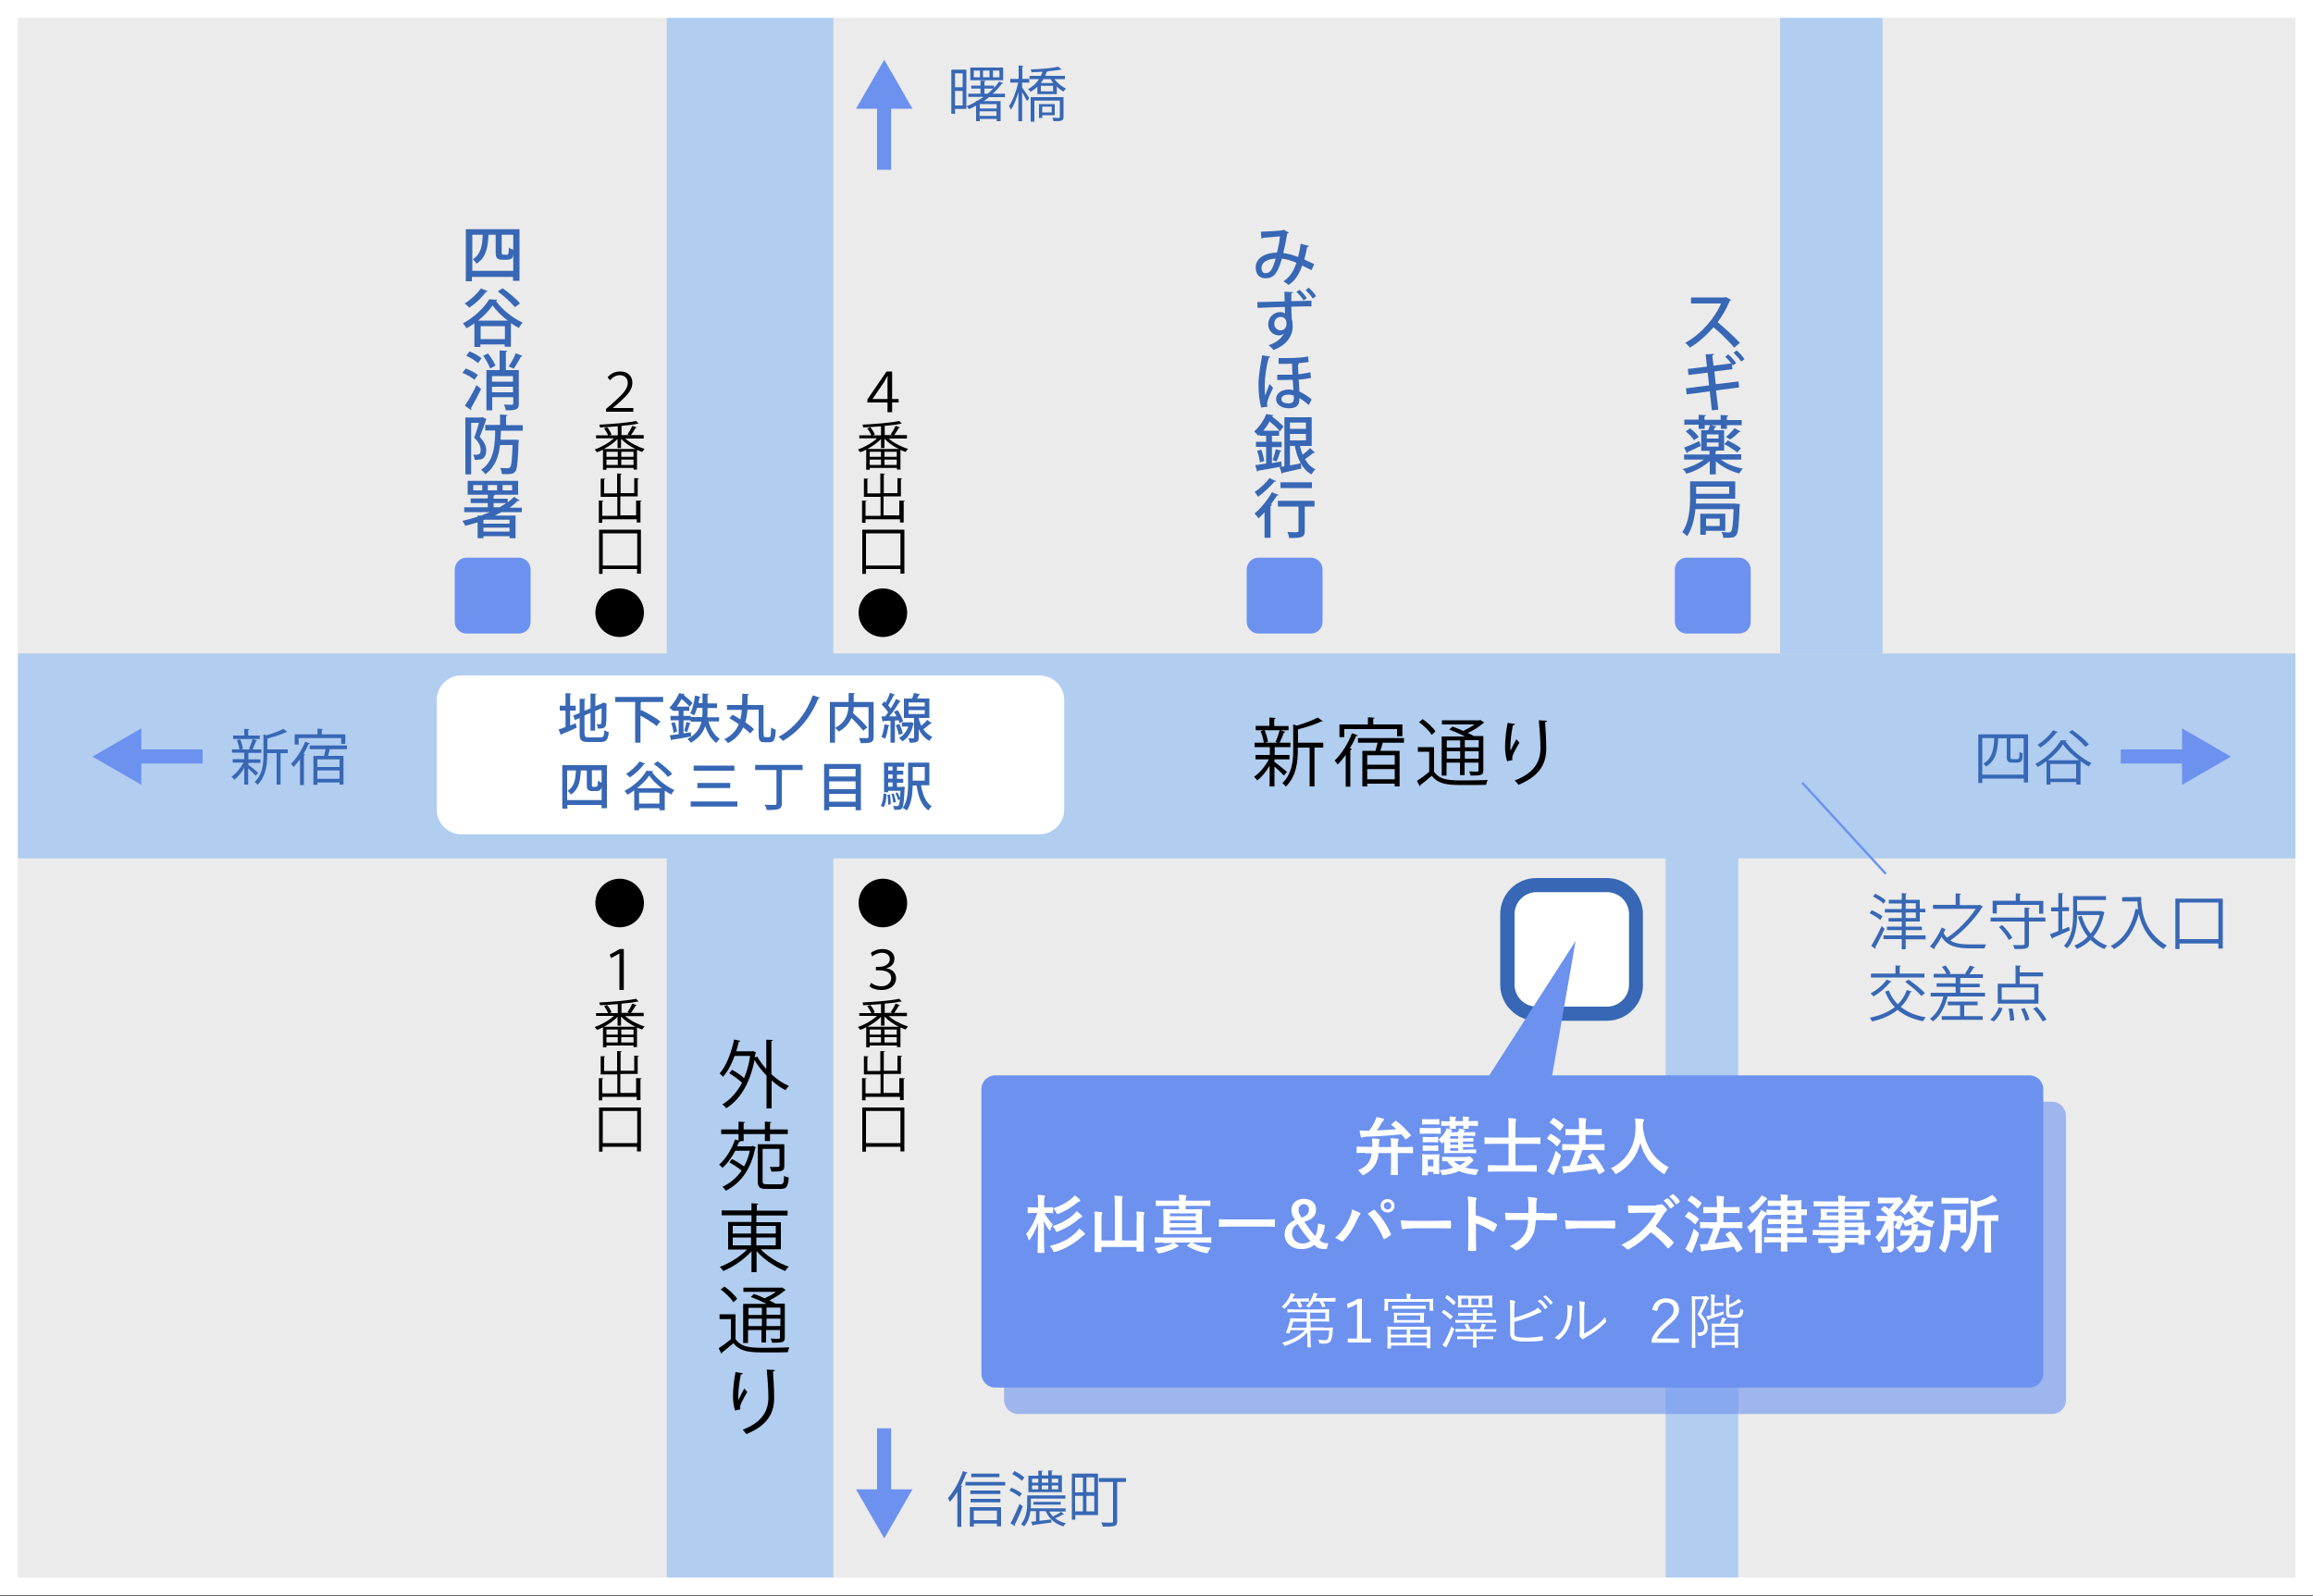
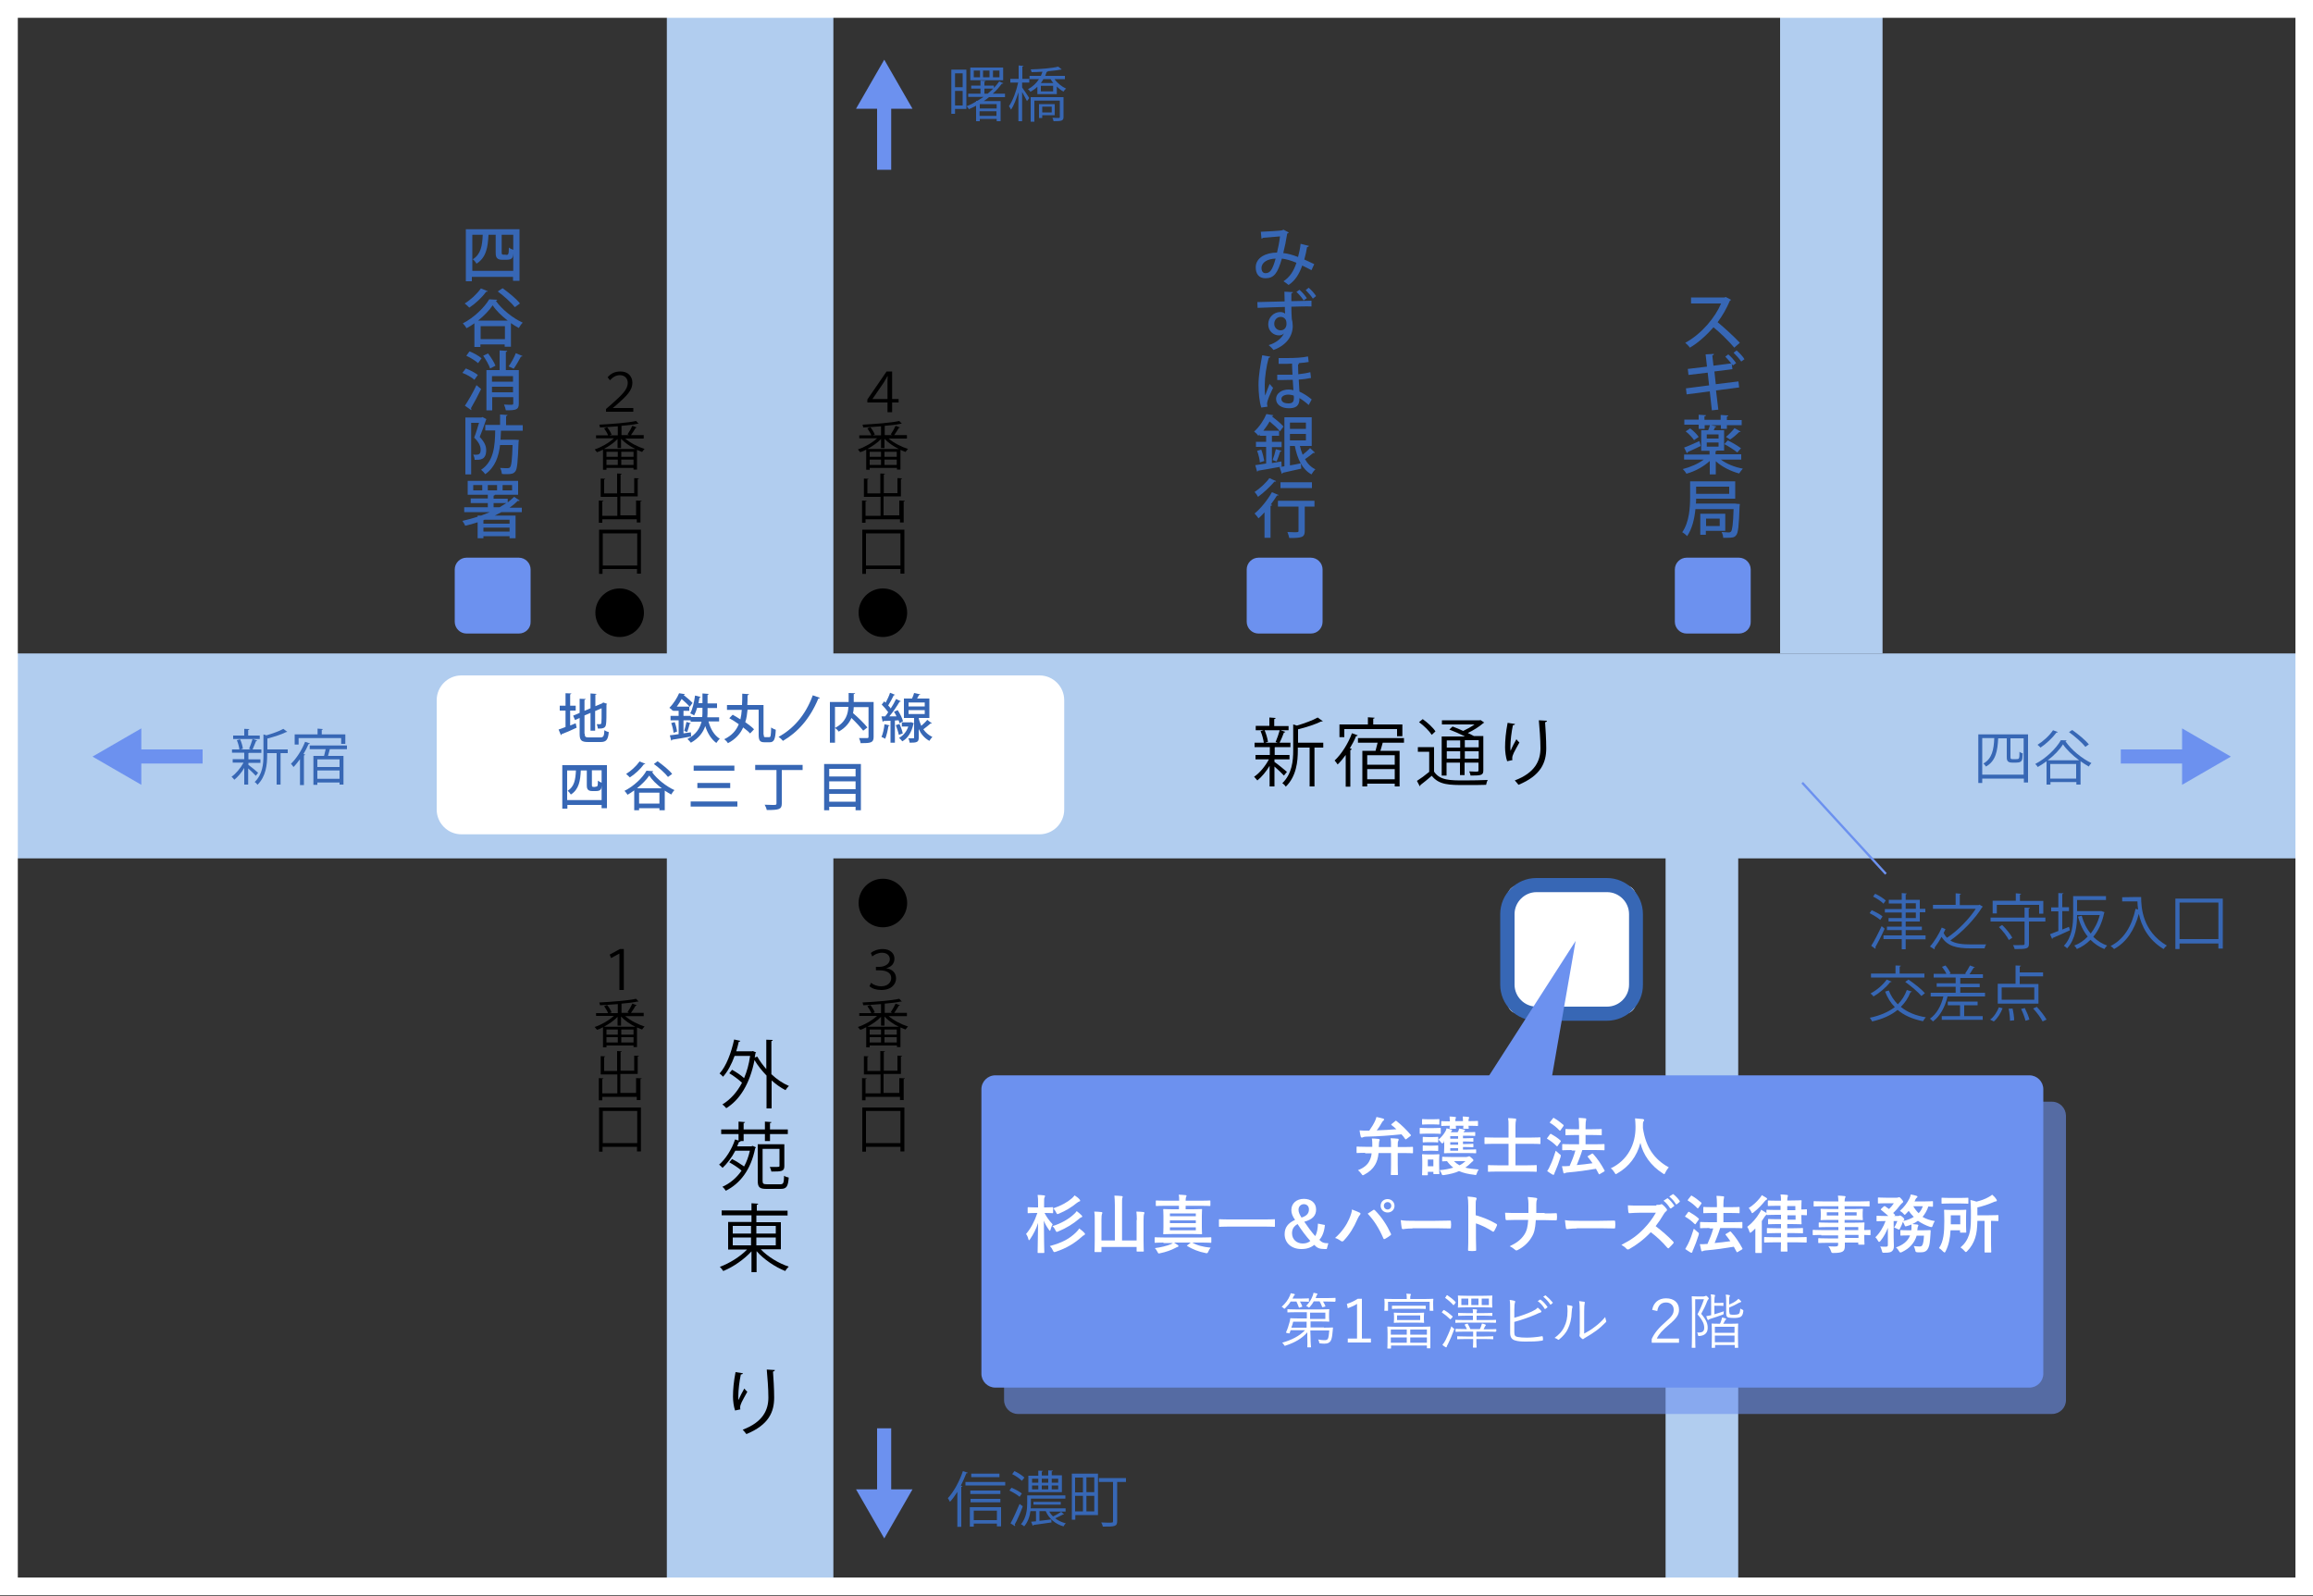
<svg xmlns="http://www.w3.org/2000/svg" version="1.1" id="レイヤー_1" x="0px" y="0px" viewBox="0 0 1000 690" style="enable-background:new 0 0 1000 690;" xml:space="preserve">
  <rect x="0" y="0" width="1000" height="690" fill="#333333" stroke="none" />
  <style type="text/css">
	.st0{opacity:0.9;fill:#FFFFFF;}
	.st1{fill:#B1CDEF;}
	.st2{fill:#6C91EF;}
	.st3{fill:#FFFFFF;}
	.st4{fill:#3767B5;}
	.st5{opacity:0.6;}
</style>
  <g>
    <g>
-       <rect x="3.8" y="3.8" class="st0" width="991.3" height="682" />
      <rect x="0.1" y="282.5" class="st1" width="996.2" height="88.6" />
      <rect x="288.3" y="2" class="st1" width="72" height="685.7" />
      <rect x="720.1" y="328.6" class="st1" width="31.4" height="355.4" />
      <rect x="769.6" y="2" class="st1" width="44.3" height="280.5" />
      <g>
        <path class="st2" d="M224.3,273.9h-22.6c-2.8,0-5.1-2.3-5.1-5.1v-22.6c0-2.8,2.3-5.1,5.1-5.1h22.6c2.8,0,5.1,2.3,5.1,5.1v22.6     C229.5,271.6,227.2,273.9,224.3,273.9z" />
      </g>
      <g>
        <path class="st2" d="M566.7,273.9h-22.6c-2.8,0-5.1-2.3-5.1-5.1v-22.6c0-2.8,2.3-5.1,5.1-5.1h22.6c2.8,0,5.1,2.3,5.1,5.1v22.6     C571.8,271.6,569.6,273.9,566.7,273.9z" />
      </g>
      <g>
        <path class="st3" d="M702.3,438.3h-45.6c-2.8,0-5-2.2-5-5v-45.6c0-2.8,2.2-5,5-5h45.6c2.8,0,5,2.2,5,5v45.6     C707.3,436,705.1,438.3,702.3,438.3z" />
        <path class="st4" d="M694.7,441.3h-30.5c-8.6,0-15.6-7-15.6-15.6v-30.5c0-8.6,7-15.6,15.6-15.6h30.5c8.6,0,15.6,7,15.6,15.6v30.5     C710.4,434.3,703.3,441.3,694.7,441.3z M664.3,385.7c-5.2,0-9.5,4.3-9.5,9.5v30.5c0,5.2,4.3,9.5,9.5,9.5h30.5     c5.2,0,9.5-4.3,9.5-9.5v-30.5c0-5.2-4.3-9.5-9.5-9.5H664.3z" />
      </g>
      <g>
        <path class="st2" d="M751.8,273.9h-22.6c-2.8,0-5.1-2.3-5.1-5.1v-22.6c0-2.8,2.3-5.1,5.1-5.1h22.6c2.8,0,5.1,2.3,5.1,5.1v22.6     C757,271.6,754.7,273.9,751.8,273.9z" />
      </g>
      <g>
        <path class="st4" d="M201.5,99.1h23.1v22.3h-2.8v-1.7h-17.8v1.9h-2.6V99.1z M204.1,117.1h17.8v-7.5h0c-0.1,1.5-0.2,2.7-2.9,2.7     H217c-2.7,0-2.7-1.8-2.7-3.3v-7.5h-3.1c-0.3,5.3-0.9,9.8-5.2,12.5c-0.3-0.6-1-1.5-1.6-1.9c3.5-2.2,4.1-5.8,4.3-10.6h-4.5V117.1z      M218.7,110.2c1,0,1.3,0,1.3-3.2c0.4,0.4,1.3,0.8,1.9,1v-6.5h-5v7.6c0,0.8,0.1,1,0.8,1H218.7z" />
        <path class="st4" d="M205.2,139.7c-1.1,0.8-2.3,1.6-3.5,2.2c-0.3-0.6-1-1.5-1.6-2.1c4.7-2.4,9.3-6.8,11.4-10.4l3.5,0.2     c-0.1,0.2-0.3,0.4-0.6,0.5c2.6,3.7,7.4,7.5,11.6,9.4c-0.7,0.6-1.2,1.5-1.7,2.3c-1.1-0.6-2.3-1.3-3.4-2.1v10.2h-2.7v-1h-10.5v1.1     h-2.6V139.7z M210.9,125.9c-0.1,0.2-0.4,0.3-0.7,0.2c-1.8,2.5-4.7,5.2-7.3,6.9c-0.5-0.5-1.4-1.4-2-1.8c2.5-1.5,5.3-4.1,7-6.5     L210.9,125.9z M219.5,138.6c-2.6-2-5-4.3-6.5-6.6c-1.4,2.1-3.7,4.5-6.3,6.6H219.5z M207.8,146.6h10.5v-5.6h-10.5V146.6z      M217.3,124.6c2.6,1.9,6,4.6,7.5,6.6l-2.2,1.6c-1.5-1.9-4.7-4.8-7.4-6.8L217.3,124.6z" />
        <path class="st4" d="M201.4,159.3c1.8,0.7,4.1,1.9,5.2,2.8l-1.5,2.1c-1.1-1-3.3-2.3-5.2-3L201.4,159.3z M201,175.4     c1.4-2.1,3.5-5.7,5-8.9l2,1.7c-1.4,2.9-3.1,6.1-4.4,8.3c0.1,0.2,0.2,0.3,0.2,0.4s-0.1,0.3-0.1,0.4L201,175.4z M206.7,157     c-1.1-1-3.3-2.4-5.1-3.2l1.4-1.9c1.8,0.7,4.1,2,5.2,3L206.7,157z M211,152.8c1.3,1.7,2.7,3.9,3.2,5.3l-2.3,1.2     c-0.5-1.5-1.8-3.8-3-5.5L211,152.8z M224.3,160.1v14.4c0,2.6-1.1,2.9-5.6,2.9c-0.1-0.7-0.5-1.8-0.8-2.5c0.9,0,1.7,0.1,2.4,0.1     c1.4,0,1.6,0,1.6-0.6v-2.7h-9.1v5.7h-2.5v-17.4h5.7v-8.5l3.3,0.2c0,0.2-0.2,0.4-0.6,0.5v7.8H224.3z M221.8,162.6h-9.1v2.4h9.1     V162.6z M212.7,169.6h9.1v-2.4h-9.1V169.6z M225.9,153.9c-0.1,0.2-0.4,0.3-0.7,0.3c-0.8,1.6-2.1,3.8-3.1,5.2c0,0-2.2-1-2.2-1     c1.1-1.5,2.4-3.9,3.1-5.7L225.9,153.9z" />
        <path class="st4" d="M208.6,180.3l1.7,0.9c-0.1,0.1-0.1,0.3-0.2,0.4c-0.7,2.2-1.8,5.1-2.7,7.3c2.1,2.2,2.8,4,2.8,5.7     c0,4.4-2.8,4.2-5,4.2c0-0.7-0.3-1.7-0.6-2.3c0.4,0.1,0.8,0.1,1.1,0.1c1.4,0,2.1-0.3,2.1-2.2c0-1.4-0.7-3.2-2.8-5.2     c0.8-1.9,1.5-4.5,2.1-6.4h-3.4v22.3h-2.5v-24.6h6.9L208.6,180.3z M225.9,186.2h-9.3c-0.1,1.3-0.1,2.6-0.2,3.9h6.4l1.5,0.1     c0,0.2,0,0.6-0.1,0.8c-0.3,8.6-0.6,11.8-1.4,12.8c-0.7,0.9-1.5,1.2-3.7,1.2c-0.7,0-1.4,0-2.1-0.1c-0.1-0.8-0.3-1.8-0.8-2.6     c1.4,0.1,2.7,0.1,3.3,0.1c0.5,0,0.8-0.1,1-0.4c0.6-0.6,0.9-3.1,1.1-9.6h-5.4c-0.6,4.9-2.1,9.6-6.4,12.6c-0.4-0.6-1.2-1.4-1.8-1.9     c5.5-3.6,6-10.3,6.1-17h-4.3v-2.4h6.4v-4.5l3.2,0.2c0,0.2-0.2,0.4-0.6,0.5v3.9h7.2V186.2z" />
        <path class="st4" d="M225.5,221.4h-8.7c-0.9,0.5-1.9,1-2.9,1.5h9v9.8h-2.6v-0.9H209v0.9h-2.5v-6.9c-1.8,0.6-3.6,1.1-5.4,1.5     c-0.2-0.6-0.8-1.6-1.2-2.1c2.2-0.5,4.4-1.1,6.6-1.8v-0.5h1.5c1.3-0.5,2.5-1,3.8-1.5h-11.1v-2.1h10.2v-1.8h-7.4v-2h7.4v-1.6h-8.7     v-6H224v6h-10c-0.1,0.2-0.2,0.3-0.6,0.4v1.3h6.1v1.6c1-0.8,1.9-1.6,2.8-2.4l2.4,1.6c-0.1,0.1-0.3,0.2-0.5,0.2     c-0.1,0-0.2,0-0.3-0.1c-1.1,1.1-2.3,2.1-3.6,3h5.3V221.4z M208.5,212v-2.3h-3.9v2.3H208.5z M220.3,224.7h-10.8     c-0.2,0.1-0.3,0.1-0.5,0.2v1.5h11.3V224.7z M209,229.8h11.3v-1.7H209V229.8z M210.9,209.7v2.3h4v-2.3H210.9z M213.4,219.3h2.6     c1-0.6,2-1.2,2.9-1.8h-5.5V219.3z M217.3,209.7v2.3h4.1v-2.3H217.3z" />
      </g>
      <g>
        <path d="M262.7,163.1c1.4-1.6,3-2.5,5.6-2.5c3.3,0,5.1,2.2,5.1,4.8c0,3.6-2.7,5.9-6.8,9.6l-1.7,1.4v0h8.9v1.6H262v-1.2l2-1.7     c4.8-4.3,7.4-6.6,7.4-9.6c0-1.9-1.3-3.3-3.4-3.3c-1.7,0-3,0.8-4.3,2.2L262.7,163.1z" />
        <path d="M278.1,189.6h-7.8c2.2,1.9,5.5,3.6,8.4,4.5c-0.4,0.3-0.8,0.9-1.1,1.3c-0.7-0.3-1.5-0.6-2.2-0.9v8.5h-1.5v-0.7h-11.7v0.8     h-1.5v-8.7c-0.9,0.5-1.7,0.8-2.6,1.1c-0.2-0.3-0.7-0.9-1-1.2c2.8-0.9,6.1-2.8,8.3-4.8h-7.7v-1.3h5.2c-0.3-0.9-1.1-2.1-1.7-3     l1.3-0.5c0.8,1,1.6,2.3,1.9,3.2l-0.9,0.3h3.6v-3.9c-2.6,0.2-5.3,0.4-7.7,0.5c0-0.3-0.2-0.9-0.3-1.2c5.5-0.3,12.3-0.8,15.9-1.6     l1.1,1.2c0,0-0.1,0-0.2,0c-0.1,0-0.2,0-0.3,0c-1.8,0.4-4.3,0.7-6.9,0.9v4h3.3c-0.3-0.1-0.5-0.2-0.7-0.3c0.7-1,1.6-2.6,2.1-3.7     l1.9,0.7c-0.1,0.1-0.2,0.2-0.5,0.2c-0.5,0.9-1.3,2.1-2,3.1h5.5V189.6z M267,189.8c-1.5,1.6-3.7,3.1-5.9,4.3h13.6     c-2.3-1.1-4.6-2.7-6.2-4.4v4H267V189.8z M267.1,197.5v-2.2h-4.9v2.2H267.1z M262.2,198.7v2.3h4.9v-2.3H262.2z M273.9,197.5v-2.2     h-5.3v2.2H273.9z M268.6,201h5.3v-2.3h-5.3V201z" />
        <path d="M275.4,216.4l2,0.1c0,0.2-0.1,0.3-0.5,0.3v9.1h-1.6v-1.4h-14.9v1.5h-1.5v-9.6l2,0.1c0,0.2-0.2,0.3-0.5,0.3v6.2h6.5v-8.2     h-7.2v-7.9l2,0.1c0,0.1-0.2,0.3-0.5,0.3v6h5.6v-8.6l2,0.1c0,0.2-0.2,0.3-0.5,0.3v8.1h5.9v-6.5l2,0.1c0,0.2-0.1,0.3-0.5,0.3v7.5     h-7.5v8.2h6.8V216.4z" />
        <path d="M259,229h18.1v19h-1.7v-2h-14.9v2.1H259V229z M260.6,244.5h14.9v-13.9h-14.9V244.5z" />
      </g>
      <g>
        <path d="M383.7,178.2V174H375v-1.3l8.3-12.1h2.4v11.9h2.8v1.5h-2.8v4.2H383.7z M383.7,172.5v-6.9c0-1,0-2,0.1-3h-0.1     c-0.6,1-1.1,2-1.7,2.9l-4.8,7H383.7z" />
        <path d="M392,189.6h-7.8c2.2,1.9,5.5,3.6,8.4,4.5c-0.4,0.3-0.8,0.9-1.1,1.3c-0.7-0.3-1.5-0.6-2.2-0.9v8.5h-1.5v-0.7H376v0.8h-1.5     v-8.7c-0.9,0.5-1.7,0.8-2.6,1.1c-0.2-0.3-0.7-0.9-1-1.2c2.8-0.9,6.1-2.8,8.3-4.8h-7.7v-1.3h5.2c-0.3-0.9-1.1-2.1-1.7-3l1.3-0.5     c0.8,1,1.6,2.3,1.9,3.2l-0.9,0.3h3.6v-3.9c-2.6,0.2-5.3,0.4-7.7,0.5c0-0.3-0.2-0.9-0.3-1.2c5.5-0.3,12.3-0.8,15.9-1.6l1.1,1.2     c0,0-0.1,0-0.2,0c-0.1,0-0.2,0-0.3,0c-1.8,0.4-4.3,0.7-6.9,0.9v4h3.3c-0.3-0.1-0.5-0.2-0.7-0.3c0.7-1,1.6-2.6,2.1-3.7l1.9,0.7     c-0.1,0.1-0.2,0.2-0.5,0.2c-0.5,0.9-1.3,2.1-2,3.1h5.5V189.6z M380.9,189.8c-1.5,1.6-3.7,3.1-5.9,4.3h13.6     c-2.3-1.1-4.6-2.7-6.2-4.4v4h-1.5V189.8z M380.9,197.5v-2.2H376v2.2H380.9z M376,198.7v2.3h4.9v-2.3H376z M387.7,197.5v-2.2h-5.3     v2.2H387.7z M382.4,201h5.3v-2.3h-5.3V201z" />
        <path d="M389.2,216.4l2,0.1c0,0.2-0.1,0.3-0.5,0.3v9.1h-1.6v-1.4h-14.9v1.5h-1.5v-9.6l2,0.1c0,0.2-0.2,0.3-0.5,0.3v6.2h6.5v-8.2     h-7.2v-7.9l2,0.1c0,0.1-0.2,0.3-0.5,0.3v6h5.6v-8.6l2,0.1c0,0.2-0.2,0.3-0.5,0.3v8.1h5.9v-6.5l2,0.1c0,0.2-0.1,0.3-0.5,0.3v7.5     h-7.5v8.2h6.8V216.4z" />
        <path d="M372.9,229h18.1v19h-1.7v-2h-14.9v2.1h-1.6V229z M374.4,244.5h14.9v-13.9h-14.9V244.5z" />
      </g>
      <g>
        <path d="M267.7,412.3L267.7,412.3l-3.5,1.9l-0.6-1.5l4.4-2.4h1.7V428h-1.9V412.3z" />
        <path d="M278.1,439.3h-7.8c2.2,1.9,5.5,3.6,8.4,4.5c-0.4,0.3-0.8,0.9-1.1,1.3c-0.7-0.3-1.5-0.6-2.2-0.9v8.5h-1.5V452h-11.7v0.8     h-1.5v-8.7c-0.9,0.5-1.7,0.9-2.6,1.1c-0.2-0.3-0.7-0.9-1-1.2c2.8-0.9,6.1-2.8,8.3-4.8h-7.7V438h5.2c-0.3-0.9-1.1-2.1-1.7-3     l1.3-0.5c0.8,1,1.6,2.3,1.9,3.2l-0.9,0.3h3.6v-3.9c-2.6,0.2-5.3,0.4-7.7,0.5c0-0.3-0.2-0.9-0.3-1.2c5.5-0.3,12.3-0.8,15.9-1.6     l1.1,1.2c0,0-0.1,0-0.2,0c-0.1,0-0.2,0-0.3,0c-1.8,0.4-4.3,0.7-6.9,0.9v4h3.3c-0.3-0.1-0.5-0.2-0.7-0.3c0.7-1,1.6-2.6,2.1-3.7     l1.9,0.7c-0.1,0.1-0.2,0.2-0.5,0.2c-0.5,0.9-1.3,2.1-2,3.1h5.5V439.3z M267,439.6c-1.5,1.6-3.7,3.1-5.9,4.3h13.6     c-2.3-1.1-4.6-2.7-6.2-4.4v3.9H267V439.6z M267.1,447.3v-2.2h-4.9v2.2H267.1z M262.2,448.4v2.3h4.9v-2.3H262.2z M273.9,447.3     v-2.2h-5.3v2.2H273.9z M268.6,450.7h5.3v-2.3h-5.3V450.7z" />
        <path d="M275.4,466.1l2,0.1c0,0.2-0.1,0.3-0.5,0.3v9.1h-1.6v-1.4h-14.9v1.5h-1.5v-9.6l2,0.1c0,0.2-0.2,0.3-0.5,0.3v6.2h6.5v-8.2     h-7.2v-7.9l2,0.1c0,0.1-0.2,0.3-0.5,0.3v6h5.6v-8.6l2,0.1c0,0.2-0.2,0.3-0.5,0.3v8.1h5.9v-6.5l2,0.1c0,0.2-0.1,0.3-0.5,0.3v7.5     h-7.5v8.2h6.8V466.1z" />
        <path d="M259,478.8h18.1v19h-1.7v-2h-14.9v2.1H259V478.8z M260.6,494.2h14.9v-13.9h-14.9V494.2z" />
      </g>
      <g>
        <path d="M376.5,412c1-0.9,3-1.7,5.1-1.7c3.4,0,5.1,2,5.1,4.1c0,2-1.1,3.6-3.6,4.2v0c2.3,0.3,4.3,1.7,4.3,4.4c0,2.3-1.8,5-6.4,5     c-2.2,0-3.9-0.6-5.1-1.6l0.7-1.5c0.9,0.8,2.5,1.5,4.4,1.5c3.1,0,4.3-2,4.3-3.5c0-2.7-2.6-3.4-5.1-3.4h-1.5V418h1.5     c2.2,0,4.5-1.2,4.5-3.3c0-1.5-1.1-2.8-3.4-2.8c-1.7,0-3.3,0.8-4.2,1.6L376.5,412z" />
        <path d="M392,439.3h-7.8c2.2,1.9,5.5,3.6,8.4,4.5c-0.4,0.3-0.8,0.9-1.1,1.3c-0.7-0.3-1.5-0.6-2.2-0.9v8.5h-1.5V452H376v0.8h-1.5     v-8.7c-0.9,0.5-1.7,0.9-2.6,1.1c-0.2-0.3-0.7-0.9-1-1.2c2.8-0.9,6.1-2.8,8.3-4.8h-7.7V438h5.2c-0.3-0.9-1.1-2.1-1.7-3l1.3-0.5     c0.8,1,1.6,2.3,1.9,3.2l-0.9,0.3h3.6v-3.9c-2.6,0.2-5.3,0.4-7.7,0.5c0-0.3-0.2-0.9-0.3-1.2c5.5-0.3,12.3-0.8,15.9-1.6l1.1,1.2     c0,0-0.1,0-0.2,0c-0.1,0-0.2,0-0.3,0c-1.8,0.4-4.3,0.7-6.9,0.9v4h3.3c-0.3-0.1-0.5-0.2-0.7-0.3c0.7-1,1.6-2.6,2.1-3.7l1.9,0.7     c-0.1,0.1-0.2,0.2-0.5,0.2c-0.5,0.9-1.3,2.1-2,3.1h5.5V439.3z M380.9,439.6c-1.5,1.6-3.7,3.1-5.9,4.3h13.6     c-2.3-1.1-4.6-2.7-6.2-4.4v3.9h-1.5V439.6z M380.9,447.3v-2.2H376v2.2H380.9z M376,448.4v2.3h4.9v-2.3H376z M387.7,447.3v-2.2     h-5.3v2.2H387.7z M382.4,450.7h5.3v-2.3h-5.3V450.7z" />
        <path d="M389.2,466.1l2,0.1c0,0.2-0.1,0.3-0.5,0.3v9.1h-1.6v-1.4h-14.9v1.5h-1.5v-9.6l2,0.1c0,0.2-0.2,0.3-0.5,0.3v6.2h6.5v-8.2     h-7.2v-7.9l2,0.1c0,0.1-0.2,0.3-0.5,0.3v6h5.6v-8.6l2,0.1c0,0.2-0.2,0.3-0.5,0.3v8.1h5.9v-6.5l2,0.1c0,0.2-0.1,0.3-0.5,0.3v7.5     h-7.5v8.2h6.8V466.1z" />
        <path d="M372.9,478.8h18.1v19h-1.7v-2h-14.9v2.1h-1.6V478.8z M374.4,494.2h14.9v-13.9h-14.9V494.2z" />
      </g>
      <g>
        <path class="st4" d="M565.9,106.3c-0.1,0.3-0.4,0.5-0.8,0.5c-0.3,1.7-0.7,3.7-1.2,5.4c1.3,0.6,2.9,1.3,4.3,2l-1.2,2.6     c-1.4-0.7-2.7-1.4-4-2c-1.3,3.7-3.1,6.6-5.9,8.4c-0.6-0.5-1.5-1.2-2.2-1.6c2.7-1.8,4.4-4.3,5.6-8c-2.4-1-4.5-1.6-6.3-1.8     c-1.8,6.3-3.4,8.5-7.1,8.5c-3,0-4.2-2.1-4.2-4.7c0-4.3,4.5-6.4,9.2-6.4c0.5-2,1-4.5,1.3-7c-1.3,0.1-5.2,0.4-7.3,0.6     c-0.2,0.2-0.4,0.3-0.7,0.4l-0.3-3c2.7-0.1,7.7-0.4,9.1-0.6c0.3-0.1,0.5-0.2,0.7-0.3l2.3,1.2c-0.1,0.2-0.4,0.4-0.7,0.5     c-0.4,2.7-1.1,6.1-1.7,8.4c1.9,0.2,4.1,0.8,6.4,1.7c0.4-1.5,0.9-3.7,1.1-5.7L565.9,106.3z M551.5,111.8c-3.5,0.1-6.1,1.6-6.1,4.1     c0,1.3,0.6,2.2,1.7,2.2C549,118.1,550.1,116.9,551.5,111.8z" />
        <path class="st4" d="M555.3,126.1l3.7,0.2c0,0.2-0.2,0.4-0.7,0.5c0,0.8,0,2.1,0,3.4c3.3-0.1,6.6-0.1,8.7-0.2v2.5     c-2.2-0.1-5.4,0-8.7,0.1c0,1.4,0.1,4.2,0.2,5.3c0.2,0.6,0.4,2,0.4,3c0,4.5-2.8,8.4-8.3,10.4c-0.5-0.6-1.5-1.6-2.1-2.1     c3.4-1,5.8-3.2,6.6-5.1h0c-0.4,0.5-1.2,0.9-2.1,0.9c-2.5,0-4.7-1.9-4.7-4.8c0-3.1,2.5-5.3,5.2-5.3c0.9,0,1.7,0.3,2.1,0.7l0-0.4     c-0.1-0.5-0.1-1.5-0.1-2.5c-4.4,0.1-6,0.2-11.8,0.4l-0.1-2.5c1.7,0,9.9-0.3,11.8-0.3L555.3,126.1z M556.2,140.1     c0-0.3,0-0.7-0.1-1.2c-0.2-1-1.1-1.9-2.4-1.9c-1.6,0-2.8,1.3-2.8,3c0,1.7,1.4,2.8,2.6,2.8C555.2,142.9,556.2,141.6,556.2,140.1z      M563.6,129.9c-0.7-1.2-2.1-2.8-3.1-3.7l1.3-0.9c1.2,1,2.4,2.4,3.2,3.6L563.6,129.9z M567.6,129.1c-0.7-1.1-2.1-2.7-3.1-3.7     l1.3-1c1.2,1,2.5,2.5,3.2,3.6L567.6,129.1z" />
        <path class="st4" d="M545.3,176.2c-0.8-2.5-1.2-6.3-1.2-9.9c0-3.8,0.8-8.3,1.6-12.7l3.5,0.6c-0.1,0.3-0.4,0.5-0.7,0.5     c-1,3.6-1.7,8.4-1.7,11.6c0,1.8,0,3.8,0.2,4.7c0.3-1,1.3-3.5,1.9-5l1.5,1.7c-0.9,1.9-2.6,5.3-2.6,6.9c0,0.4,0.1,0.7,0.2,1.2     L545.3,176.2z M552.8,154.8h3.7c3.4,0,6.8-0.2,9-0.7l0.3,2.4c-1.2,0.2-2.8,0.4-4.5,0.5l0.4,0.1c0,0.2-0.2,0.4-0.5,0.4     c0,1.2,0.1,3.3,0.1,4.3c1.8-0.2,3.8-0.5,5.2-0.9l0.3,2.5c-1.4,0.3-3.4,0.6-5.3,0.7c0.1,1.9,0.2,4,0.3,5.2c1.9,0.9,3.7,2,5.3,3.4     l-1.3,2.4c-1.2-1.1-2.8-2.3-4-3c0.1,3.6-1.8,4.4-4.6,4.4c-3.1,0-5.5-1.5-5.5-4c0-2.6,2.6-4.1,5.4-4.1c0.7,0,1.4,0.1,2.1,0.3     c-0.1-1.2-0.2-3-0.3-4.5c-2.6,0.1-6.3,0.1-6.7,0.1V162h4.5c0.7,0,1.4,0,2.1,0c-0.1-1.8-0.2-3.6-0.2-4.8c-0.7,0-1.5,0.1-2.2,0.1     h-3.6V154.8z M557.1,170.6c-1.8,0-3.1,0.7-3.1,1.9c0,1.3,1.3,1.9,3.1,1.9s2.3-0.8,2.3-2.5c0-0.2,0-0.5-0.1-0.9     C558.6,170.8,557.8,170.6,557.1,170.6z" />
        <path class="st4" d="M554,199.5l0.1,2.2c-3.8,0.7-7.7,1.4-10.2,1.8c-0.1,0.2-0.2,0.4-0.4,0.4l-0.8-2.8c1.3-0.2,2.9-0.4,4.7-0.7     v-7.2h-4.4V191h4.4v-2.6h-2.8v-0.6c-0.2,0.2-0.4,0.4-0.6,0.6c-0.4-0.6-1.2-1.4-1.8-1.8c2.5-2.3,4.3-5.2,5.3-7.6l3,0.5     c0,0.2-0.2,0.4-0.6,0.4l0,0.1c1.8,1.4,3.9,3.1,5,4.4c-0.7,0.9-1.1,1.5-1.5,2.1c-0.9-1.2-2.8-2.9-4.5-4.3c-0.7,1.3-1.6,2.6-2.7,4     h6.8v2.2h-3.1v2.6h4.2v2.3h-4.2v6.9L554,199.5z M544.7,199.9c-0.1-1.3-0.6-3.4-1.2-5l1.8-0.5c0.6,1.6,1.1,3.6,1.3,4.9     L544.7,199.9z M554.1,194.9c-0.1,0.2-0.3,0.3-0.6,0.3c-0.4,1.2-1,3.1-1.6,4.3l-1.7-0.6c0.5-1.3,1.1-3.3,1.4-4.7L554.1,194.9z      M562,192.8c0.3,1.4,0.7,2.6,1.2,3.8c1.1-0.9,2.4-2,3.2-2.9l2.1,2c-0.1,0.1-0.4,0.2-0.7,0.1c-0.9,0.8-2.4,1.9-3.6,2.7     c1.1,2,2.6,3.5,4.5,4.4c-0.6,0.5-1.3,1.5-1.7,2.2c-4-2.2-6.1-6.7-7.2-12.3h-2.1v8.4c1.5-0.2,3.1-0.6,4.7-0.9l0.2,2.3     c-3,0.7-6.1,1.4-8,1.8c0,0.2-0.2,0.4-0.4,0.5l-1-3c0.6-0.1,1.4-0.2,2.1-0.3v-21.2h11.8v12.4H562z M564.6,182.7h-6.9v2.7h6.9     V182.7z M557.7,187.6v2.8h6.9v-2.8H557.7z" />
        <path class="st4" d="M546.7,221.5c-0.9,1-1.8,1.9-2.6,2.6c-0.4-0.6-1.2-1.6-1.7-2.1c2.6-2.1,5.6-5.8,7.5-9.2l2.9,1.2     c-0.1,0.2-0.4,0.3-0.7,0.2c-0.8,1.3-1.7,2.6-2.7,3.9l0.6,0.2c-0.1,0.2-0.2,0.4-0.7,0.4v13.8h-2.6V221.5z M551.7,208     c-0.1,0.2-0.3,0.3-0.7,0.2c-1.7,2-4.6,4.8-7.1,6.6c-0.3-0.6-1-1.6-1.5-2.1c2.3-1.5,5-4,6.4-6L551.7,208z M568.3,216.5v2.5h-4.2     v10.5c0,2.8-1.2,3.1-6.7,3.1c-0.1-0.7-0.5-1.8-0.8-2.6c1.1,0,2.1,0.1,2.9,0.1c1.7,0,1.9,0,1.9-0.6v-10.5h-8.9v-2.5H568.3z      M567.2,208.5v2.5h-13.6v-2.5H567.2z" />
      </g>
      <g>
        <path class="st4" d="M748.4,129.6c-0.1,0.2-0.2,0.3-0.5,0.4c-1.5,3.5-3.1,6.3-5.3,9.3c2.8,2.3,7.1,6.2,9.6,8.9l-2.4,2.1     c-2.3-2.7-6.4-6.8-9-8.8c-2.5,2.9-6.4,6.6-10.2,8.8c-0.4-0.6-1.4-1.6-2-2.1c7.2-3.9,13-11.1,15.5-17h-13v-2.6h14.5l0.5-0.2     L748.4,129.6z" />
        <path class="st4" d="M751.6,164.9l0.3,2.6l-10,1.3l1,8.3l-2.8,0.3l-0.9-8.2l-10,1.3l-0.3-2.6l10-1.3l-0.6-5.5l-8.3,1l-0.3-2.6     l8.3-1l-0.6-5.3l3.6-0.2c0,0.3-0.2,0.5-0.7,0.7l0.5,4.4l7.7-1c-0.8-1-1.8-2.1-2.6-2.9l1.3-1c1.2,1,2.6,2.6,3.4,3.8l-1.4,1     c-0.1-0.2-0.3-0.5-0.5-0.7l0.3,2.3l-7.8,1l0.6,5.5L751.6,164.9z M752.8,156.3c-0.7-1.1-2.3-2.8-3.3-3.8l1.3-1     c1.2,1,2.7,2.6,3.4,3.8L752.8,156.3z" />
        <path class="st4" d="M752.9,198.7H744c2.4,1.8,6,3.3,9.5,3.9c-0.5,0.5-1.2,1.5-1.6,2.1c-3.7-1-7.5-2.9-10.1-5.3v5.7h-2.6v-5.8     c-2.6,2.4-6.4,4.5-10.1,5.5c-0.3-0.6-1-1.5-1.6-2c3.2-0.8,6.7-2.3,9.1-4.1h-8.5v-2.2h11v-1.6h-3.6V186h3c0.3-0.7,0.7-1.7,0.8-2.3     l2.8,0.7c-0.1,0.2-0.3,0.3-0.6,0.3c-0.2,0.4-0.4,0.9-0.6,1.3h4.5v8.8h-3.1c-0.1,0.1-0.3,0.2-0.6,0.3v1.3h11.1V198.7z      M728.1,193.5c1.7-0.6,4.1-1.7,6.6-2.8l0.6,2.1c-2,1-4.2,2-5.6,2.6c0,0.2-0.1,0.4-0.4,0.5L728.1,193.5z M734.4,185.2v-1.6h-6.2     v-2.2h6.2v-2.1l3.2,0.2c0,0.2-0.2,0.4-0.7,0.5v1.5h7v-2.1l3.3,0.2c0,0.2-0.2,0.4-0.6,0.5v1.5h6.4v2.2h-6.4v1.6H744v-1.6h-7v1.6     H734.4z M732.4,190.3c-0.7-1.1-2.2-2.7-3.6-3.8l1.9-1.3c1.4,1,3,2.6,3.7,3.7L732.4,190.3z M737.9,187.8v1.8h5.1v-1.8H737.9z      M737.9,191.3v1.8h5.1v-1.8H737.9z M747,190.4c1.9,0.9,4.4,2.4,5.7,3.4l-1.6,1.8c-1.2-1-3.7-2.6-5.6-3.6L747,190.4z M746.2,188.9     c1.2-1,2.8-2.6,3.7-3.8l2.7,1.5c-0.1,0.1-0.4,0.2-0.7,0.2c-1,1-2.6,2.4-3.9,3.2L746.2,188.9z" />
        <path class="st4" d="M750.8,217.8l1.4,0.1c0,0.2,0,0.6-0.1,0.8c-0.3,8.6-0.6,11.7-1.5,12.7c-0.7,0.9-1.4,1.1-3.9,1.1     c-0.6,0-1.1,0-1.7,0c0-0.7-0.3-1.8-0.7-2.5c1.3,0.1,2.5,0.2,3.1,0.2c0.5,0,0.7-0.1,1-0.4c0.5-0.6,0.9-3.1,1.1-9.7H733     c-0.4,4.1-1.4,8.5-3.6,11.7c-0.4-0.5-1.5-1.4-2.1-1.7c3.1-4.5,3.4-10.8,3.4-15.3v-6.7h19.5v7.5h-16.9c0,0.7,0,1.4-0.1,2.1h17     L750.8,217.8z M747.6,210.4h-14.3v3.1h14.3V210.4z M745.9,229.5h-8.4v1.7h-2.4v-9.1h10.8V229.5z M743.5,224.2h-5.9v3.2h5.9V224.2     z" />
      </g>
      <path class="st3" d="M1000,689.7H0V0h1000V689.7z M7.7,682h984.7V7.7H7.7V682z" />
      <circle cx="267.9" cy="264.9" r="10.5" />
      <circle cx="381.7" cy="264.9" r="10.5" />
-       <circle cx="267.9" cy="390.4" r="10.5" />
      <circle cx="381.7" cy="390.4" r="10.5" />
      <g>
        <g>
          <path class="st4" d="M417.8,30.1v17h-4.9v2.1h-1.6V30.1H417.8z M416.2,31.7h-3.3v6h3.3V31.7z M412.9,45.6h3.3v-6.3h-3.3V45.6z       M434.6,42h-7c-0.7,0.6-1.5,1.2-2.3,1.7h7.3v8.7h-1.7v-1h-7.3v1h-1.6v-6.7c-1,0.5-2.1,1.1-3.1,1.5c-0.2-0.3-0.7-1-1-1.3      c1.4-0.5,2.8-1.2,4.1-2v-0.3h0.5c0.9-0.5,1.8-1.1,2.7-1.7h-6.6v-1.4h5.3v-2.2h-4V37h4v-2.2l2.2,0.2c0,0.2-0.2,0.3-0.5,0.4V37      h4.1V38c0.9-0.9,1.6-1.8,2.3-2.8l1.8,0.8c-0.1,0.1-0.3,0.2-0.7,0.2c-1.1,1.5-2.4,3-3.9,4.3h5.3V42z M433.7,29.2v5.5h-14.2v-5.5      H433.7z M423.7,33.4v-2.9H421v2.9H423.7z M430.9,46.9V45h-7.3v1.9H430.9z M423.5,50.1h7.3v-2h-7.3V50.1z M427.8,33.4v-2.9H425      v2.9H427.8z M425.6,40.5h1.4c0.8-0.7,1.6-1.4,2.4-2.2h-3.8V40.5z M432.1,33.4v-2.9h-2.8v2.9H432.1z" />
          <path class="st4" d="M441.9,35.7v2.1c0.7,1,2.7,3.9,3.1,4.6l-1,1.3c-0.4-0.9-1.4-2.6-2.1-3.9v12.6h-1.6V39.9      c-0.9,2.9-2,5.8-3.2,7.5c-0.2-0.5-0.6-1.1-0.9-1.5c1.6-2.2,3.2-6.5,4-10.2h-3.4v-1.6h3.6v-5.8l2.1,0.2c0,0.2-0.2,0.3-0.5,0.3      v5.3h3v1.6H441.9z M460.3,34.2h-4.4c1.2,1.7,3.2,3.3,5,4.1c-0.4,0.3-0.9,0.9-1.1,1.3c-1-0.5-2-1.3-2.9-2.2v3.3h-8.4v-3.2      c-0.8,0.8-1.8,1.5-3,2.2c-0.2-0.4-0.7-0.9-1.1-1.1c2.2-1.2,3.7-2.7,4.8-4.4h-4.1v-1.4h4.9c0.3-0.6,0.5-1.2,0.7-1.8      c-1.6,0.1-3.2,0.2-4.7,0.2c-0.1-0.3-0.2-0.9-0.4-1.2c4.1-0.1,9.3-0.5,11.9-1.2L459,30c-0.1,0.1-0.2,0.1-0.3,0.1      c-0.1,0-0.1,0-0.2,0c-1.4,0.3-3.4,0.5-5.5,0.7c0,0.2-0.2,0.3-0.5,0.3c-0.2,0.5-0.4,1.1-0.6,1.7h8.5V34.2z M459.8,42v8.5      c0,1.7-0.7,1.9-4.3,1.9c-0.1-0.5-0.3-1.1-0.5-1.5c0.8,0,1.5,0.1,2,0.1c1.1,0,1.2,0,1.2-0.4v-7.1h-11v9.1h-1.6V42H459.8z       M456.1,49.8h-5.5v1.2h-1.4V45h6.8V49.8z M455.4,35.9c-0.4-0.5-0.9-1.1-1.2-1.7h-3.1c-0.3,0.6-0.7,1.1-1.1,1.7H455.4z       M455.3,39.5v-2.4H450v2.4H455.3z M454.7,46.1h-4.1v2.5h4.1V46.1z" />
        </g>
        <g>
          <path class="st4" d="M809.2,393.5c1.6,0.7,3.7,1.8,4.7,2.7l-1,1.5c-1-0.9-3-2.1-4.6-2.9L809.2,393.5z M809,408.9      c1.3-2,3.1-5.5,4.5-8.5l1.3,1.1c-1.2,2.8-2.9,6-4,8c0.1,0.1,0.1,0.2,0.1,0.4c0,0.1,0,0.2-0.1,0.3L809,408.9z M810.7,386.4      c1.6,0.7,3.6,2,4.6,2.9c-0.5,0.7-0.8,1.1-1,1.4c-0.9-1-2.9-2.3-4.5-3.1L810.7,386.4z M832.5,404.5v1.6h-8.6v4.3h-1.7V406h-7.9      v-1.6h7.9v-2.3h-6.4v-1.5h6.4v-2.2h-5.7v-1.5h5.7v-2.4h-7.3V393h7.3v-2.4h-5.6V389h5.6v-2.9l2.2,0.2c0,0.2-0.2,0.3-0.5,0.3v2.4      h6.1v3.9h2.4v1.5H830v4h-6.1v2.2h7v1.5h-7v2.3H832.5z M823.9,390.5v2.4h4.4v-2.4H823.9z M823.9,394.5v2.4h4.4v-2.4H823.9z" />
          <path class="st4" d="M855.8,391.1l1.5,0.9c-0.1,0.1-0.3,0.2-0.4,0.3c-2.9,4.8-8.6,10.8-13.7,14.3c2.2,1.4,5.3,1.7,8.8,1.7      c0.8,0,5.6,0,6.7,0c-0.3,0.4-0.6,1.2-0.7,1.7h-6.1c-5.9,0-10-0.9-12.5-5c-0.9,1.7-2,3.4-3,4.7c0.1,0.1,0.1,0.2,0.1,0.3      c0,0.1-0.1,0.2-0.2,0.4l-1.9-1.2c1.9-2.1,4-5.6,5.1-8.2l1.6,0.7c-0.2,0.5-0.5,1.1-0.8,1.6c0.4,0.9,0.9,1.6,1.5,2.1      c4.6-3,9.6-8.2,12.4-12.5h-18.5v-1.7h9.8v-5l2.3,0.2c0,0.2-0.2,0.3-0.5,0.4v4.5h8.1L855.8,391.1z" />
          <path class="st4" d="M884.3,396.7v1.7h-7.1v9.6c0,1.2-0.3,1.7-1.2,2c-0.9,0.3-2.4,0.3-5,0.3c-0.1-0.5-0.4-1.2-0.7-1.7      c1,0,2,0,2.7,0c2.1,0,2.3,0,2.3-0.6v-9.6h-14.7v-1.7h14.7v-4.3l2.3,0.1c0,0.2-0.2,0.3-0.5,0.4v3.8H884.3z M863.3,391.1v3.8h-1.8      v-5.5h10v-3.2l2.3,0.2c0,0.2-0.2,0.3-0.5,0.4v2.7h10.1v5.5h-1.8v-3.8H863.3z M868.5,406.4c-0.8-1.6-2.6-4-4.3-5.6l1.4-0.9      c1.7,1.6,3.6,4,4.4,5.5L868.5,406.4z" />
          <path class="st4" d="M891.5,401.9c1-0.4,2-0.8,3-1.2l0.4,1.5c-2.7,1.2-5.6,2.6-7.4,3.3c0,0.2-0.1,0.4-0.3,0.4l-0.9-2      c1-0.4,2.2-0.9,3.6-1.4v-8.5h-3.1v-1.7h3.1v-6.2l2.2,0.1c0,0.2-0.2,0.3-0.5,0.3v5.7h2.9v1.7h-2.9V401.9z M908.8,394l1.1,0.4      c-0.1,0.1-0.2,0.2-0.2,0.3c-0.9,4.3-2.5,7.7-4.7,10.3c1.7,1.7,3.7,3,6,3.8c-0.4,0.4-0.9,1-1.2,1.5c-2.3-0.9-4.3-2.3-6-4      c-1.7,1.7-3.7,3.1-5.9,4c-0.2-0.5-0.7-1.1-1.1-1.5c2.1-0.8,4.1-2.1,5.8-3.9c-1.9-2.3-3.3-5.3-4.2-8.6l1.6-0.4      c0.8,2.9,2.1,5.6,3.9,7.7c1.7-2.2,3.1-4.8,3.9-8h-9.8c0,4.4-0.6,10.4-4.3,14.4c-0.3-0.3-1-0.9-1.4-1.1c3.6-3.8,4-9.3,4-13.5v-8      h14.2v1.7h-12.5v4.8h10.6L908.8,394z" />
          <path class="st4" d="M923.9,387.8h1.8c0,4.7,0.6,14.8,11.1,21c-0.4,0.3-1.1,1-1.4,1.5c-6.8-4.1-9.6-10.1-10.7-15.2      c-1.9,7-5.3,12.2-10.7,15.2c-0.3-0.4-1-1-1.5-1.3c5.8-3,9.1-8.5,10.8-16.1l1.1,0.3c-0.2-1.3-0.3-2.5-0.3-3.5h-6.6v-1.8      L923.9,387.8L923.9,387.8z" />
          <path class="st4" d="M940.5,388.5H961v21.6h-1.9v-2.2h-16.8v2.4h-1.8V388.5z M942.3,406h16.8v-15.8h-16.8V406z" />
          <path class="st4" d="M816.6,428.2c0.9,2.3,2.2,4.3,3.9,6c1.7-1.7,3-3.7,3.9-6.2l2.2,0.7c-0.1,0.2-0.3,0.3-0.6,0.2      c-1,2.6-2.4,4.6-4.2,6.4c2.8,2.3,6.4,3.8,10.8,4.5c-0.4,0.4-0.9,1.2-1.2,1.7c-4.5-0.9-8.2-2.5-11-4.9c-2.9,2.4-6.6,4-11,5      c-0.2-0.4-0.7-1.2-1-1.6c4.3-0.9,7.9-2.4,10.8-4.6c-1.8-1.8-3.2-4.1-4.2-6.7L816.6,428.2z M817.8,424.4      c-0.1,0.2-0.3,0.2-0.6,0.2c-1.8,2.3-4.6,4.7-7.2,6.2c-0.3-0.4-0.9-1-1.3-1.3c2.5-1.3,5.3-3.6,7-6L817.8,424.4z M832,420.9v1.7      h-23.1v-1.7h10.6v-3.5l2.3,0.1c0,0.2-0.2,0.3-0.5,0.4v3H832z M830.7,430.6c-1.4-1.7-4.5-4.3-7-6.1l1.4-1      c2.5,1.7,5.6,4.1,7.1,5.9L830.7,430.6z" />
          <path class="st4" d="M847.3,429.2h10.9v1.6H842c-1.1,4.6-3.2,8.5-6.3,10.8c-0.3-0.3-0.9-0.9-1.3-1.2c2.8-2,4.8-5.4,5.8-9.6h-5.5      v-1.6h10.8v-2.6h-8.2v-1.5h8.2v-2.5H836v-1.6h5.5c-0.4-0.9-1.2-2.1-1.9-3l1.5-0.6c0.9,1,1.8,2.4,2.2,3.4l-0.6,0.3h7.4l-0.5-0.2      c0.7-1,1.6-2.5,2.1-3.5l2.1,0.8c-0.1,0.2-0.3,0.2-0.5,0.2c-0.5,0.8-1.2,1.9-1.8,2.8h5.8v1.6h-9.8v2.5h8.4v1.5h-8.4V429.2z       M849.2,434.6v4.7h8v1.6h-17.7v-1.6h7.9v-4.7h-5.3V433H855v1.6H849.2z" />
          <path class="st4" d="M865.8,435.9c-0.8,2.1-2.2,4.4-3.8,5.7l-1.6-0.8c1.6-1.1,3-3.3,3.8-5.3L865.8,435.9z M881.3,425.3v8.6      h-17.6v-8.6h7.7v-7.9l2.3,0.1c0,0.2-0.2,0.3-0.5,0.4v2.5h10.1v1.7h-10.1v3.3H881.3z M879.5,432.2v-5.3h-14.1v5.3H879.5z       M869,441.3c0-1.3-0.2-3.5-0.6-5.2l1.7-0.1c0.4,1.7,0.7,3.8,0.7,5.1L869,441.3z M875.7,441.3c-0.3-1.3-1.1-3.5-1.9-5.1l1.6-0.4      c0.8,1.6,1.7,3.7,2,5L875.7,441.3z M883.1,441.6c-0.8-1.6-2.5-3.9-4.1-5.6l1.6-0.7c1.6,1.7,3.4,4,4.2,5.5L883.1,441.6z" />
        </g>
        <g>
          <path class="st4" d="M413.9,645c-1,1.6-2.1,3.1-3.2,4.3c-0.2-0.4-0.6-1.2-0.9-1.6c2.5-2.7,5-7.2,6.5-11.7l2.1,0.7      c-0.1,0.2-0.3,0.3-0.6,0.2c-0.7,1.8-1.5,3.6-2.4,5.4l0.7,0.2c-0.1,0.2-0.2,0.3-0.5,0.3v17.3h-1.7V645z M417.4,640.7h17.2v1.5      h-17.2V640.7z M419.3,660v-8.4h13.5v8.3H431v-1.2h-10v1.3H419.3z M432.5,644.4v1.5h-13v-1.5H432.5z M419.6,649.5V648h12.9v1.5      H419.6z M432.1,637.1v1.5h-12.2v-1.5H432.1z M431,653.1h-10v4.1h10V653.1z" />
          <path class="st4" d="M437.3,643.2c1.6,0.6,3.5,1.7,4.5,2.5l-1,1.4c-0.9-0.8-2.9-2-4.4-2.7L437.3,643.2z M436.9,658.6      c1.1-2,2.7-5.5,3.9-8.4l1.4,1c-1,2.7-2.4,6-3.5,7.9c0.1,0.2,0.2,0.3,0.2,0.4c0,0.1,0,0.2-0.1,0.3L436.9,658.6z M438.6,636      c1.5,0.7,3.4,1.9,4.3,2.8l-1.1,1.4c-0.9-0.9-2.7-2.2-4.2-2.9L438.6,636z M453.6,653.4c0.4,0.8,1,1.6,1.7,2.2      c1.1-0.5,2.6-1.4,3.5-2l1.2,1.1c-0.1,0.1-0.2,0.1-0.3,0.1c-0.1,0-0.1,0-0.2,0c-0.8,0.5-2.2,1.1-3.3,1.6c1.2,1,2.8,1.7,4.6,2.2      c-0.4,0.3-0.8,0.9-1,1.3c-3.6-1-6.3-3.4-7.7-6.6h-2.7v4.2l5.1-0.6l0.1,1.3c-2.9,0.4-5.9,0.8-7.8,1.1c0,0.2-0.2,0.3-0.3,0.3      l-0.7-1.7c0.6-0.1,1.3-0.1,2.1-0.2v-4.4h-2.4c-0.3,2.3-1.1,4.7-2.7,6.6c-0.3-0.3-1-0.8-1.4-0.9c2.3-2.7,2.7-6.4,2.7-9v-3.5h16.5      v1.4h-14.9v2.2c0,0.6,0,1.3-0.1,2h15.1v1.4H453.6z M459.1,638v7.1h-14.5V638h4.3v-2.2l2,0.1c0,0.2-0.2,0.3-0.5,0.3v1.7h2.8v-2.2      l2,0.1c0,0.2-0.2,0.3-0.5,0.3v1.7H459.1z M446.2,639.3v1.7h2.7v-1.7H446.2z M446.2,642.2v1.7h2.7v-1.7H446.2z M458.6,650.5      h-11.8v-1.2h11.8V650.5z M453.2,639.3h-2.8v1.7h2.8V639.3z M453.2,642.2h-2.8v1.7h2.8V642.2z M457.5,641v-1.7h-2.8v1.7H457.5z       M457.5,643.9v-1.7h-2.8v1.7H457.5z" />
          <path class="st4" d="M474.7,637.2V655h-9.8v2h-1.5v-19.9H474.7z M468.2,638.8h-3.4v6.4h3.4V638.8z M464.8,646.7v6.7h3.4v-6.7      H464.8z M473.1,645.1v-6.4h-3.4v6.4H473.1z M469.7,653.4h3.4v-6.7h-3.4V653.4z M486.8,639v1.7H483v16.9c0,2.4-1.1,2.4-6.2,2.4      c-0.1-0.5-0.4-1.3-0.7-1.8c1,0,2,0.1,2.8,0.1c2.3,0,2.3,0,2.3-0.7v-16.9h-6.1V639H486.8z" />
        </g>
        <g>
          <rect x="379.2" y="43.4" class="st2" width="6.1" height="30" />
          <g>
            <polygon class="st2" points="370.1,47 382.3,25.8 394.5,47      " />
          </g>
        </g>
        <g>
          <rect x="379.2" y="617.5" class="st2" width="6.1" height="30" />
          <g>
            <polygon class="st2" points="394.5,643.9 382.3,665.1 370.1,643.9      " />
          </g>
        </g>
      </g>
      <g>
        <path class="st4" d="M107.3,330.6c1,0.7,3.7,2.9,4.3,3.5l-1,1.3c-0.6-0.7-2.1-2.1-3.3-3.2v7h-1.7v-7.2c-1.2,2.1-2.9,4-4.3,5.1     c-0.3-0.4-0.8-1-1.2-1.3c1.8-1.2,3.9-3.7,5.2-6.1h-4.7v-1.5h5v-2.8h-5.3V324h3.2c-0.1-1.1-0.6-2.8-1.1-4l1.4-0.4     c0.6,1.3,1.1,3,1.2,4.1l-1,0.3h4.4c-0.3-0.1-0.7-0.3-0.7-0.3c0.5-1.1,1.1-3,1.5-4.2l2,0.6c-0.1,0.2-0.2,0.2-0.5,0.3     c-0.4,1-1,2.5-1.5,3.6h3.8v1.5h-5.3c-0.1,0-0.2,0.1-0.3,0.1v2.7h5.2v1.5h-5.2V330.6z M112.3,318v1.5h-11.5V318h4.8v-2.9l2.2,0.1     c0,0.2-0.2,0.3-0.5,0.4v2.4H112.3z M124.4,324v1.6h-3.1v13.6h-1.7v-13.6h-4.1v1c0,3.9-0.5,9.1-4.2,12.7c-0.2-0.4-0.8-1-1.2-1.2     c3.4-3.3,3.8-7.8,3.8-11.5v-9.1l1.3,0.4c2.7-0.8,5.6-1.8,7.3-2.8l1.7,1.3c-0.1,0.1-0.3,0.1-0.5,0.1c-1.9,1-5.1,2-8.1,2.8v4.7     H124.4z" />
        <path class="st4" d="M129.7,339.3v-11.1c-0.9,1.2-1.8,2.4-2.8,3.4c-0.2-0.4-0.8-1-1.1-1.4c2.3-2.2,4.7-5.9,6.1-9.5l2.1,0.7     c-0.1,0.2-0.3,0.3-0.6,0.3c-0.6,1.4-1.4,2.9-2.2,4.3l0.7,0.2c0,0.2-0.2,0.3-0.5,0.4v12.8H129.7z M129.1,319.1v2.8h-1.7v-4.4h9.9     V315l2.3,0.2c0,0.2-0.2,0.3-0.5,0.3v2h10.2v4.1h-1.8v-2.5H129.1z M150,323.9h-7.4c-0.2,0.8-0.5,1.9-0.8,2.9h6.7v12.4h-1.7v-0.9     h-9.6v1h-1.7v-12.5h4.6c0.2-0.9,0.5-1.9,0.7-2.9h-6.9v-1.6H150V323.9z M146.8,331.6v-3.3h-9.6v3.3H146.8z M137.2,336.7h9.6v-3.6     h-9.6V336.7z" />
      </g>
      <g>
        <path class="st3" d="M449.4,360.7H199.5c-5.9,0-10.7-4.8-10.7-10.7v-47.3c0-5.9,4.8-10.7,10.7-10.7h249.9     c5.9,0,10.7,4.8,10.7,10.7V350C460.1,355.9,455.3,360.7,449.4,360.7z" />
        <g>
          <path class="st4" d="M246.6,313.6l2.3-0.9l0.4,1.9c-2.3,1.1-4.8,2.2-6.5,2.8c0,0.2-0.1,0.4-0.3,0.4l-1-2.4      c0.8-0.3,1.8-0.6,3-1.1v-7.1H242v-2.1h2.5v-5.4l2.5,0.1c0,0.2-0.2,0.3-0.5,0.4v4.9h2.4v2.1h-2.4V313.6z M252.8,317.2      c0,1.3,0.3,1.6,1.7,1.6h5.1c1.3,0,1.6-0.6,1.7-3.1c0.5,0.3,1.3,0.7,1.9,0.8c-0.3,3.2-1,4.3-3.5,4.3h-5.4c-2.9,0-3.7-0.7-3.7-3.5      v-6.9l-2,0.9l-0.8-1.9l2.8-1.2v-6.1l2.6,0.1c0,0.2-0.2,0.3-0.5,0.4v4.7l2.6-1.1v-6.4l2.6,0.2c0,0.2-0.2,0.3-0.5,0.3v5l2.9-1.2      l0.5-0.4l1.7,0.6c-0.1,0.1-0.2,0.2-0.3,0.3c0,4.4,0,7.6-0.2,8.5c-0.2,1.7-1.3,1.9-3.5,1.9c-0.1-0.6-0.3-1.4-0.5-1.9      c0.5,0,1.1,0,1.4,0c0.3,0,0.5-0.1,0.6-0.6c0.1-0.5,0.1-2.7,0.1-6.3l-2.8,1.2v8.5h-2v-7.7l-2.6,1.1V317.2z" />
-           <path class="st4" d="M286.7,303.5h-9.2c-0.1,0.1-0.3,0.2-0.5,0.2v3.6l0.3-0.3c2.7,1.3,6.4,3.4,8.2,4.9l-1.6,2      c-1.5-1.3-4.4-3.1-7-4.5v11.7h-2.3v-17.6H266v-2.2h20.7V303.5z" />
          <path class="st4" d="M295.2,317.1c1.1-0.2,2.3-0.3,3.5-0.5l0.1,1.8c-3.1,0.6-6.2,1.1-8.2,1.4c0,0.2-0.2,0.3-0.4,0.4l-0.6-2.3      c1.1-0.1,2.3-0.3,3.8-0.5v-6h-3.5v-1.9h3.5v-2.2h-2.2V307l-0.3,0.4c-0.3-0.5-1-1.1-1.5-1.4c1.9-1.9,3.4-4.4,4.2-6.3l2.5,0.4      c0,0.2-0.2,0.3-0.5,0.3l0,0.1c1.4,1.1,3,2.5,3.8,3.4l-1.2,1.7c-0.7-0.9-2.2-2.3-3.5-3.4c-0.6,1.1-1.3,2.2-2.1,3.3h5.4v1.8h-2.5      v2.2h3.2v1.9h-3.2V317.1z M291.2,316.8c-0.1-1.1-0.5-2.9-1-4.2l1.5-0.4c0.5,1.3,0.9,3,1,4.1L291.2,316.8z M298.7,312.7      c-0.1,0.2-0.3,0.2-0.5,0.2c-0.3,1-0.7,2.6-1.1,3.6l-1.3-0.5c0.3-1.1,0.8-2.8,1-3.9L298.7,312.7z M310.9,311.9h-4.6      c0.9,3.3,2.5,6,4.9,7.5c-0.5,0.4-1.1,1.2-1.5,1.8c-2.2-1.6-3.8-4.2-4.8-7.3c-0.9,2.7-2.7,5.2-6.2,7.2c-0.3-0.4-1-1.2-1.5-1.6      c3.9-2,5.4-4.8,6.1-7.5h-4.7v-2h5c0.1-0.9,0.1-1.8,0.1-2.7v-1.3h-2.3c-0.4,1.3-0.8,2.4-1.3,3.3c-0.4-0.3-1.2-0.7-1.7-0.9      c1-1.7,1.7-4.8,2.1-7.7l2.4,0.6c0,0.2-0.2,0.3-0.5,0.3c-0.1,0.8-0.3,1.6-0.4,2.4h1.7v-4.2l2.7,0.2c0,0.2-0.2,0.3-0.5,0.4v3.7      h4.1v2h-4.1v1.3c0,0.8,0,1.7-0.1,2.7h5.1V311.9z" />
          <path class="st4" d="M330.2,317.6c0,0.9,0.1,1.1,0.7,1.1h1.7c0.6,0,0.7-0.7,0.8-4.2c0.5,0.4,1.4,0.8,2,1c-0.2,4-0.7,5.4-2.6,5.4      h-2.3c-1.9,0-2.5-0.7-2.5-3.2v-10.9h-4.8c-0.2,1.9-0.4,3.7-1,5.4c1.5,1.1,2.9,2.1,3.8,3.1l-1.7,1.8c-0.7-0.8-1.8-1.7-3-2.6      c-1.2,2.7-3.3,5.1-6.6,6.8c-0.3-0.6-1-1.3-1.6-1.7c3.3-1.6,5.2-3.8,6.3-6.5c-1.4-1-2.8-1.9-4.1-2.6c1.4-1.4,1.4-1.5,1.5-1.5      c1,0.6,2.2,1.3,3.3,2c0.3-1.3,0.5-2.7,0.6-4.1h-6.4v-2.1h6.5c0.1-1.6,0.1-3.2,0.1-4.9l2.9,0.2c0,0.2-0.2,0.4-0.6,0.5      c0,1.4,0,2.8-0.1,4.2h7V317.6z" />
          <path class="st4" d="M354.5,301.7c-0.1,0.2-0.4,0.3-0.7,0.3c-3.7,8.9-9,14.6-15.3,18.3c-0.4-0.5-1.2-1.3-1.9-1.7      c6.1-3.4,11.5-9,14.8-18L354.5,301.7z" />
          <path class="st4" d="M377.7,303.6v15c0,2.5-1.2,2.7-5.6,2.7c-0.1-0.6-0.4-1.6-0.7-2.2c0.9,0,1.8,0,2.5,0h1      c0.4,0,0.6-0.1,0.6-0.6v-12.8h-6.4c0,0.8-0.1,1.7-0.3,2.6c2.2,1.9,4.9,4.5,6.2,6.2l-1.8,1.4c-1.1-1.4-3.1-3.6-5.1-5.5      c-0.9,2.1-2.5,4.2-5.5,5.9c-0.3-0.5-1-1.2-1.6-1.6c4.8-2.5,5.6-6.1,5.8-9.1H361v15.5h-2.2v-17.6h8.1v-3.9l2.8,0.1      c0,0.2-0.2,0.3-0.6,0.4v3.4H377.7z" />
          <path class="st4" d="M384.6,313.6c0,0.2-0.3,0.3-0.5,0.3c-0.3,1.9-0.8,4.1-1.4,5.5c-0.4-0.3-1.1-0.6-1.6-0.8      c0.6-1.3,1.1-3.5,1.3-5.5L384.6,313.6z M388.9,312.7c-0.1-0.4-0.2-0.8-0.4-1.3l-1.6,0.1v9.6H385v-9.5c-1.1,0-2.2,0.1-3,0.1      c0,0.2-0.2,0.3-0.4,0.3l-0.5-2.3l1.6,0c0.4-0.5,0.9-1.1,1.3-1.8c-0.7-1-1.8-2.3-2.8-3.3l1.1-1.4c0.2,0.2,0.4,0.4,0.6,0.6      c0.7-1.3,1.5-3,1.9-4.3l2.2,0.9c-0.1,0.1-0.3,0.2-0.6,0.2c-0.6,1.3-1.6,3.1-2.4,4.4c0.4,0.4,0.8,0.8,1.1,1.3      c0.9-1.4,1.7-2.8,2.3-4.1l2.1,1c-0.1,0.1-0.3,0.2-0.6,0.2c-1.1,1.9-2.8,4.4-4.4,6.3l3.1,0c-0.3-0.7-0.7-1.4-1.1-2l1.6-0.7      c1,1.5,2,3.5,2.3,4.8L388.9,312.7z M388.9,313c0.6,1.3,1.2,3,1.4,4.1c-0.5,0.2-0.9,0.3-1.7,0.6c-0.2-1.1-0.8-2.8-1.3-4.2      L388.9,313z M393.9,312.2l1.2,0.5c0,0.1-0.1,0.2-0.2,0.3c-0.8,3.7-2.5,6.2-4.8,7.5c-0.3-0.4-1-1.2-1.4-1.5c1.8-1,3.2-2.6,4-4.9      h-2.8v-1.8h3.7L393.9,312.2z M397.2,310.4c0,0.8,0.8,2.6,1.1,3.4c0.9-0.8,2-1.8,2.6-2.6c1.7,1.4,1.9,1.4,2,1.5      c-0.1,0.1-0.3,0.2-0.6,0.1c-0.8,0.7-2,1.7-3.1,2.5c1,1.4,2.2,2.5,3.9,3.3c-0.4,0.4-1,1.2-1.3,1.7c-2.2-1.2-3.7-3.1-4.6-5.1v3.7      c0,1.9-0.7,2.2-3.9,2.2c-0.1-0.6-0.3-1.4-0.6-1.9c0.5,0,0.9,0,1.3,0c1.2,0,1.2,0,1.2-0.3v-8.5h-4.4V302h3.5      c0.4-0.8,0.7-1.7,0.9-2.4l2.7,0.6c-0.1,0.2-0.3,0.3-0.6,0.3c-0.2,0.4-0.5,1-0.8,1.5h5.3v8.4H397.2z M392.8,303.7v1.7h7v-1.7      H392.8z M392.8,307v1.7h7V307H392.8z" />
          <path class="st4" d="M243.1,330.8h19.3v18.6h-2.3V348h-14.8v1.6h-2.2V330.8z M245.3,345.9h14.8v-6.2h0c-0.1,1.3-0.2,2.3-2.5,2.3      H256c-2.3,0-2.3-1.5-2.3-2.7v-6.2h-2.6c-0.2,4.4-0.8,8.2-4.3,10.4c-0.3-0.5-0.9-1.3-1.4-1.6c2.9-1.8,3.4-4.8,3.6-8.8h-3.8V345.9      z M257.4,340.1c0.9,0,1.1,0,1.1-2.6c0.4,0.3,1.1,0.7,1.6,0.9v-5.4h-4.2v6.4c0,0.6,0.1,0.8,0.7,0.8H257.4z" />
          <path class="st4" d="M274.2,341.7c-0.9,0.7-1.9,1.3-2.9,1.9c-0.3-0.5-0.9-1.3-1.3-1.7c4-2,7.8-5.6,9.5-8.7l2.9,0.2      c0,0.2-0.2,0.4-0.5,0.4c2.2,3.1,6.2,6.2,9.7,7.8c-0.6,0.5-1,1.3-1.4,1.9c-0.9-0.5-1.9-1.1-2.8-1.7v8.5h-2.3v-0.9h-8.8v0.9h-2.1      V341.7z M279,330.2c-0.1,0.2-0.3,0.2-0.6,0.2c-1.5,2.1-3.9,4.3-6.1,5.7c-0.4-0.4-1.1-1.1-1.6-1.5c2.1-1.3,4.4-3.4,5.8-5.4      L279,330.2z M286.1,340.8c-2.2-1.7-4.2-3.6-5.4-5.5c-1.2,1.8-3.1,3.7-5.3,5.5H286.1z M276.3,347.4h8.8v-4.7h-8.8V347.4z       M284.3,329.1c2.2,1.6,5,3.8,6.3,5.5l-1.8,1.3c-1.2-1.6-3.9-4-6.1-5.6L284.3,329.1z" />
          <path class="st4" d="M298.6,346.5h20.2v2.2h-20.2V346.5z M299.9,331h17.6v2.2h-17.6V331z M301.5,338.5h14.2v2.2h-14.2V338.5z" />
          <path class="st4" d="M347,330.7v2.2h-9v14.4c0,2.6-1.1,2.9-6.5,2.9c-0.1-0.7-0.6-1.7-0.9-2.3c1.2,0,2.4,0.1,3.3,0.1      c1.6,0,1.8,0,1.8-0.7v-14.4h-9.2v-2.2H347z" />
          <path class="st4" d="M356.3,330.3h15.9v20h-2.3v-1.5h-11.4v1.5h-2.2V330.3z M369.9,332.4h-11.4v3.3h11.4V332.4z M369.9,337.8      h-11.4v3.4h11.4V337.8z M358.5,346.6h11.4v-3.4h-11.4V346.6z" />
-           <path class="st4" d="M383.3,343.3c-0.1,2.2-0.4,4.4-1.3,5.7l-1.2-0.7c0.8-1.2,1.1-3.3,1.2-5.3L383.3,343.3z M390.2,340.1l1,0.1      c0,0.2,0,0.4-0.1,0.6c-0.3,5.8-0.5,7.9-1.1,8.6c-0.4,0.6-0.9,0.7-2.3,0.7c-0.3,0-0.7,0-1.1,0c0-0.5-0.2-1.3-0.5-1.7      c0.7,0.1,1.4,0.1,1.7,0.1c0.3,0,0.5,0,0.7-0.3c0.2-0.3,0.4-1,0.6-2.6l-0.8,0.3c-0.2-0.8-0.7-2.1-1.2-3l0.9-0.3      c0.4,0.7,0.8,1.6,1.1,2.4h0c0.1-0.8,0.1-1.9,0.2-3.1H384v0.6h-1.8v-12.8h8.7v1.8h-3.1v1.7h2.7v1.7h-2.7v1.8h2.7v1.7h-2.7v1.8h2      L390.2,340.1z M384,347.9c0-1.2-0.1-2.9-0.3-4.3l1.1-0.1c0.2,1.4,0.3,3.1,0.3,4.2L384,347.9z M385.9,331.4H384v1.7h1.9V331.4z       M385.9,336.6v-1.8H384v1.8H385.9z M384,338.3v1.8h1.9v-1.8H384z M386.4,343.1c0.4,1.2,0.8,2.7,0.9,3.7l-1.1,0.2      c-0.1-1-0.4-2.6-0.8-3.8L386.4,343.1z M401.8,339.5h-3.6c0.7,4,2,7.4,4.6,9.1c-0.5,0.4-1.1,1.2-1.4,1.8c-3-2.1-4.4-6-5.1-10.8      h-1.7c-0.1,3.5-0.5,7.9-2.5,10.8c-0.4-0.3-1.3-0.9-1.8-1.1c2.1-3,2.3-7.3,2.3-10.7v-8.9h9.2V339.5z M399.8,331.6h-5.2v5.9h5.2      V331.6z" />
        </g>
      </g>
      <g>
        <path class="st4" d="M855.2,317.5h21.6v20.8H875v-1.7h-18v1.9h-1.7V317.5z M856.9,334.9h18v-15.7h-5.7v8c0,0.9,0.1,1,1,1h1.4     c1.4,0,1.5,0,1.5-3.2c0.3,0.3,0.9,0.6,1.4,0.7c-0.1,1.1-0.1,2.4-0.3,2.8c-0.3,0.7-0.8,1.2-2.5,1.2h-1.8c-2.3,0-2.3-1.3-2.3-2.7     v-7.8h-3.7c-0.3,5.4-1,9.8-5.3,12.2c-0.2-0.4-0.7-1-1.1-1.3c3.7-2.1,4.5-5.9,4.7-11h-5.2V334.9z" />
        <path class="st4" d="M884.7,329.2c-1.2,0.9-2.5,1.7-3.7,2.4c-0.2-0.4-0.7-1-1.1-1.3c4.6-2.4,9-6.6,11.1-10.3l2.5,0.1     c-0.1,0.2-0.3,0.3-0.5,0.4c2.5,3.7,7.2,7.5,11.2,9.4c-0.4,0.4-0.9,1-1.1,1.5c-1.2-0.7-2.4-1.4-3.6-2.3v10.1h-1.8v-1.1h-11.2v1.1     h-1.7V329.2z M889.7,316.5c-0.1,0.2-0.3,0.2-0.6,0.2c-1.8,2.4-4.5,4.9-6.9,6.5c-0.3-0.3-0.9-0.9-1.3-1.2c2.4-1.5,5.1-3.9,6.7-6.3     L889.7,316.5z M898.9,328.7c-2.8-2.1-5.4-4.5-7-6.9c-1.4,2.3-3.8,4.8-6.6,6.9H898.9z M886.4,336.6h11.2v-6.3h-11.2V336.6z      M895.9,315.6c2.6,1.8,5.7,4.4,7.2,6.2l-1.5,1.1c-1.4-1.8-4.5-4.5-7.1-6.4L895.9,315.6z" />
      </g>
      <g>
        <path d="M551,329.4c1.2,0.8,4.6,3.6,5.4,4.3l-1.3,1.6c-0.7-0.8-2.6-2.6-4.1-3.9v8.6h-2.1v-8.9c-1.5,2.5-3.5,4.9-5.3,6.3     c-0.4-0.5-1-1.2-1.4-1.6c2.3-1.5,4.8-4.5,6.4-7.5h-5.8v-1.9h6.2v-3.4h-6.6v-1.9h4c-0.2-1.4-0.7-3.4-1.4-5l1.7-0.5     c0.7,1.6,1.3,3.7,1.5,5.1l-1.2,0.4h5.4c-0.4-0.2-0.9-0.3-0.9-0.3c0.6-1.4,1.4-3.7,1.8-5.2l2.4,0.8c-0.1,0.2-0.3,0.3-0.6,0.3     c-0.5,1.3-1.2,3.1-1.9,4.4h4.7v1.9h-6.5c-0.1,0-0.2,0.1-0.3,0.1v3.3h6.4v1.9H551V329.4z M557.1,313.8v1.9h-14.2v-1.9h5.9v-3.6     l2.7,0.2c0,0.2-0.2,0.4-0.6,0.5v3H557.1z M572.1,321.2v2h-3.8V340h-2.1v-16.8h-5.1v1.2c0,4.8-0.6,11.2-5.2,15.7     c-0.3-0.5-1-1.2-1.5-1.5c4.2-4.1,4.7-9.6,4.7-14.2v-11.2l1.6,0.5c3.3-1,6.9-2.3,9-3.5l2.2,1.6c-0.1,0.1-0.3,0.2-0.7,0.1     c-2.4,1.2-6.3,2.5-10,3.4v5.8H572.1z" />
        <path d="M581.8,340.1v-13.7c-1.1,1.5-2.3,3-3.5,4.1c-0.3-0.5-0.9-1.3-1.3-1.7c2.9-2.7,5.8-7.2,7.5-11.8l2.5,0.9     c-0.1,0.2-0.3,0.4-0.7,0.3c-0.7,1.8-1.7,3.6-2.7,5.3l0.8,0.3c0,0.2-0.2,0.4-0.6,0.5v15.8H581.8z M581.2,315.2v3.5h-2.1v-5.5h12.3     v-3.1l2.9,0.2c0,0.2-0.2,0.4-0.6,0.4v2.5h12.6v5.1H604v-3.1H581.2z M607,321.1h-9.2c-0.3,1-0.6,2.3-1,3.5h8.3V340H603v-1.2h-11.9     v1.2H589v-15.4h5.7c0.3-1.1,0.6-2.4,0.9-3.5h-8.5v-2H607V321.1z M603,330.6v-4.1h-11.9v4.1H603z M591.1,336.9H603v-4.4h-11.9     V336.9z" />
        <path d="M620,323v10.6c2.5,3.8,7,3.8,13.1,3.8c3.5,0,7.6-0.1,10.1-0.2c-0.3,0.5-0.6,1.5-0.7,2.1c-2.2,0.1-5.7,0.1-8.9,0.1     c-7,0-11.4,0-14.6-4c-1.7,1.5-3.5,2.9-4.9,4c0,0.3-0.1,0.4-0.3,0.5l-1.2-2.3c1.6-1,3.5-2.4,5.3-3.9v-8.7H613V323H620z      M615.1,310.9c2.1,1.5,4.5,3.7,5.5,5.3l-1.6,1.5c-1-1.6-3.4-4-5.5-5.5L615.1,310.9z M633.2,318.3c-2-1-4.5-2.1-6.6-2.9l1.4-1.3     c1.4,0.5,3.1,1.2,4.6,1.9c1.7-0.8,3.5-1.8,4.9-2.8h-14.1v-1.8h16.3l0.4-0.1l1.6,1.1c-0.1,0.1-0.3,0.2-0.5,0.3     c-1.6,1.4-4.1,3-6.6,4.2c1,0.5,1.9,0.9,2.6,1.3h4.1V333c0,2.1-0.7,2.3-5.5,2.3c-0.1-0.6-0.4-1.3-0.6-1.8c0.9,0,1.8,0.1,2.5,0.1     c1.4,0,1.5,0,1.5-0.6v-3.3h-6v5.4h-2v-5.4h-5.8v5.6h-2.1v-16.9H633.2z M631.3,320.1h-5.8v3.1h5.8V320.1z M625.5,328h5.8v-3.2     h-5.8V328z M639.3,323.1v-3.1h-6v3.1H639.3z M633.3,328h6v-3.2h-6V328z" />
        <path d="M651.6,329.1c-0.6-1.7-0.9-4.2-0.9-6c0-3,0.3-6.5,1.1-10.6l3.2,0.5c-0.1,0.4-0.5,0.5-0.9,0.5c-0.6,2.7-1.1,6.8-1.1,9.4     c0,0.7,0,1.3,0.1,1.7c0.6-1.6,1.8-3.8,2.5-5c0.3,0.4,0.9,1.1,1.3,1.4c-2.4,4.3-3.1,5.5-3.1,6.8c0,0.3,0,0.5,0.1,0.8L651.6,329.1z      M668.8,311.6c0,0.4-0.3,0.5-0.8,0.7c0.2,2.8,0.5,7.5,0.5,11.2c0,6.2-2.3,11.8-12,15.8c-0.4-0.5-1.1-1.4-1.6-1.9     c8.8-3.3,11.1-8.6,11.1-13.9c0-4-0.4-8.6-0.7-12.1L668.8,311.6z" />
      </g>
      <g>
        <path d="M334.1,449.6c0,0.2-0.2,0.4-0.6,0.5v14.3c2.3,2.2,5,4,7.6,5.1c-0.5,0.4-1.2,1.3-1.5,1.8c-2-1-4.1-2.5-6-4.2v12.1h-2.2     V465c-2-2.1-3.8-4.3-5.2-6.7c-2,10.3-6.4,17.2-12.2,20.8c-0.4-0.5-1.2-1.3-1.7-1.6c3.4-2.1,6.3-5.2,8.5-9.4     c-1.4-1.3-3.6-3-5.5-4.1l1.2-1.5c1.8,1,3.8,2.3,5.2,3.6c1.2-2.8,2.1-6,2.6-9.6h-6.7c-1.3,3.6-3,6.8-5,9c-0.3-0.4-1.1-1.1-1.5-1.4     c2.9-3.2,5-8.8,6.3-14.7l2.7,0.6c-0.1,0.2-0.3,0.4-0.7,0.4c-0.3,1.4-0.7,2.8-1.1,4.1h6.8l0.4-0.1l1.4,0.6     c-0.1,0.1-0.2,0.3-0.3,0.4l-0.3,1.8l1.1-0.4c1,1.8,2.4,3.7,3.9,5.4v-12.7L334.1,449.6z" />
        <path d="M325,495.5l0.4-0.1l1.4,0.6c0,0.2-0.2,0.3-0.3,0.4c-1.9,9.5-6.6,15.3-12.7,18.4c-0.3-0.5-1-1.4-1.5-1.7     c3.3-1.5,6.1-3.8,8.3-7c-1.3-1.2-3.5-2.6-5.3-3.6l1.2-1.4c1.8,0.9,3.8,2.2,5.2,3.2c1.1-2,1.9-4.2,2.5-6.8h-6.3     c-1.5,2.9-3.5,5.5-5.5,7.4c-0.4-0.4-1.1-1.1-1.5-1.4c2.8-2.4,5.5-6.6,6.9-10.9l1.5,0.5v-2.8h-7.5v-2h7.5v-3.4l2.8,0.2     c0,0.2-0.2,0.4-0.6,0.4v2.8h9.2v-3.4l2.8,0.2c0,0.3-0.2,0.4-0.6,0.4v2.8h7.7v2h-7.7v3h-2.2v-3h-9.2v3H320l0.2,0.1     c-0.1,0.2-0.3,0.3-0.7,0.3c-0.3,0.6-0.5,1.3-0.8,1.9H325z M329.7,510.5c0,1.2,0.3,1.5,1.9,1.5h5.8c1.3,0,1.5-0.6,1.6-3.7     c0.5,0.4,1.4,0.7,2,0.8c-0.3,3.8-0.9,4.9-3.5,4.9h-6.1c-3,0-3.8-0.7-3.8-3.5v-15.8h11.5v9.4c0,2.3-1.1,2.4-5.6,2.4     c-0.1-0.6-0.4-1.4-0.7-2c0.9,0,1.7,0,2.3,0c1.8,0,1.9,0,1.9-0.5v-7.3h-7.3V510.5z" />
        <path d="M337.6,540.1h-8.7c3,3.2,7.8,6.1,12.1,7.5c-0.5,0.5-1.2,1.3-1.5,1.9c-4.3-1.7-9.3-5-12.4-8.6v9.1h-2.2v-9     c-3.2,3.5-8,6.8-12.2,8.5c-0.4-0.5-1-1.4-1.5-1.8c4.1-1.5,8.8-4.4,11.8-7.5h-8.2v-11.9h10.1v-2.9h-12.9v-2.1h12.9v-3.1l2.9,0.2     c0,0.2-0.2,0.4-0.6,0.5v2.5h13.3v2.1H327v2.9h10.6V540.1z M316.8,530v3.3h7.9V530H316.8z M316.8,535v3.4h7.9V535H316.8z      M335.4,530H327v3.3h8.4V530z M335.4,538.3V535H327v3.4H335.4z" />
-         <path d="M318,568.3v10.6c2.5,3.8,7,3.8,13.2,3.8c3.5,0,7.6-0.1,10.1-0.2c-0.3,0.5-0.6,1.5-0.7,2.1c-2.2,0.1-5.7,0.1-8.9,0.1     c-7,0-11.4,0-14.6-4c-1.7,1.5-3.5,2.9-4.9,4c0,0.3-0.1,0.4-0.3,0.5l-1.2-2.3c1.6-1,3.5-2.4,5.3-3.9v-8.7h-4.9v-2.1H318z      M313.2,556.2c2.1,1.5,4.5,3.7,5.5,5.3l-1.6,1.5c-1-1.6-3.4-4-5.5-5.5L313.2,556.2z M331.2,563.6c-2-1-4.5-2.1-6.6-2.9l1.4-1.3     c1.4,0.5,3.1,1.2,4.6,1.9c1.7-0.8,3.5-1.8,4.9-2.8h-14.1v-1.8h16.3l0.4-0.1l1.6,1.1c-0.1,0.1-0.3,0.2-0.5,0.3     c-1.6,1.4-4.1,3-6.6,4.2c1,0.5,1.9,0.9,2.6,1.4h4.1v14.6c0,2.1-0.7,2.3-5.5,2.3c-0.1-0.6-0.4-1.3-0.6-1.8c0.9,0,1.8,0.1,2.5,0.1     c1.4,0,1.5,0,1.5-0.6V575h-6v5.4h-2V575h-5.8v5.6h-2.1v-16.9H331.2z M329.4,565.4h-5.8v3.1h5.8V565.4z M323.6,573.3h5.8v-3.2     h-5.8V573.3z M337.4,568.4v-3.1h-6v3.1H337.4z M331.4,573.3h6v-3.2h-6V573.3z" />
        <path d="M317.8,609.8c-0.6-1.7-0.9-4.2-0.9-6c0-3,0.3-6.5,1.1-10.6l3.2,0.5c-0.1,0.4-0.5,0.5-0.9,0.5c-0.6,2.7-1.1,6.8-1.1,9.4     c0,0.7,0,1.3,0.1,1.7c0.6-1.6,1.8-3.8,2.5-5c0.3,0.4,0.9,1.1,1.3,1.4c-2.4,4.3-3.1,5.5-3.1,6.8c0,0.3,0,0.5,0.1,0.8L317.8,609.8z      M335,592.3c0,0.4-0.3,0.5-0.8,0.7c0.2,2.8,0.5,7.5,0.5,11.2c0,6.2-2.3,11.8-12,15.8c-0.4-0.5-1.1-1.4-1.6-1.9     c8.8-3.3,11.1-8.6,11.1-13.9c0-4-0.4-8.6-0.7-12.1L335,592.3z" />
      </g>
      <g>
        <rect x="57.6" y="324" class="st2" width="30" height="6.1" />
        <g>
          <polygon class="st2" points="61.1,339.3 40,327.1 61.1,314.9     " />
        </g>
      </g>
      <g>
        <rect x="916.9" y="324" class="st2" width="30" height="6.1" />
        <g>
          <polygon class="st2" points="943.4,314.9 964.5,327.1 943.4,339.3     " />
        </g>
      </g>
      <g class="st5">
        <path class="st2" d="M887.1,476.3H440.1c-3.3,0-6,2.7-6,6v123c0,3.3,2.7,6,6,6h447.1c3.3,0,6-2.7,6-6v-123     C893.1,479,890.5,476.3,887.1,476.3z" />
      </g>
      <g>
        <path class="st2" d="M877.4,464.9H430.3c-3.3,0-6,2.7-6,6v123c0,3.3,2.7,6,6,6h447.1c3.3,0,6-2.7,6-6v-123     C883.4,467.6,880.7,464.9,877.4,464.9z" />
        <polygon class="st2" points="641.1,469.2 681.2,406.8 670,471    " />
      </g>
      <g>
        <path class="st3" d="M590.2,498.4c-2.5,0-3.3,0.1-3.4,0.1c-0.2,0-0.3,0-0.3-0.3V496c0-0.3,0-0.3,0.3-0.3c0.2,0,1,0.1,3.4,0.1h3.1     c0-1.6,0-2.6-0.2-3.6c0.9,0,2.1,0.1,2.9,0.2c0.3,0.1,0.5,0.1,0.5,0.4c0,0.2-0.1,0.4-0.2,0.6c-0.1,0.3-0.1,0.8-0.2,2.5h5.3     c0-1.7,0-2.7-0.2-3.8c1.1,0,2.1,0.1,3.1,0.2c0.3,0,0.4,0.2,0.4,0.4c0,0.2-0.1,0.4-0.2,0.6c-0.2,0.4-0.2,0.9-0.2,2.6h2.9     c2.4,0,3.3-0.1,3.4-0.1c0.2,0,0.3,0,0.3,0.3v2.2c0,0.3,0,0.3-0.3,0.3c-0.2,0-1-0.1-3.4-0.1h-2.9v5.1c0,2.8,0.1,3.9,0.1,4.1     c0,0.2,0,0.3-0.3,0.3h-2.5c-0.3,0-0.3,0-0.3-0.3c0-0.2,0.1-1.3,0.1-4.1v-5.1h-5.4c-0.2,2.2-0.7,3.7-1.5,5.1     c-1,1.7-2.5,3.1-4.6,4.2c-0.3,0.2-0.5,0.3-0.7,0.3c-0.2,0-0.3-0.2-0.6-0.6c-0.4-0.6-1-1.2-1.5-1.6c2.4-0.9,4.1-2.3,4.9-3.9     c0.5-1,0.9-2,1-3.4H590.2z M603.2,484.7c0.2-0.1,0.2-0.2,0.3-0.2c0.1,0,0.2,0.1,0.3,0.2c2.2,1.7,4.2,3.7,6.1,5.9     c0.2,0.2,0.1,0.4-0.2,0.6l-1.6,1.2c-0.2,0.1-0.3,0.2-0.4,0.2c-0.1,0-0.1-0.1-0.2-0.2c-0.5-0.7-1-1.4-1.6-2c-4.9,0.5-9.9,0.9-15,1     c-1,0-1.5,0.2-1.7,0.3c-0.1,0.1-0.2,0.1-0.5,0.1c-0.2,0-0.3-0.2-0.4-0.4c-0.2-0.8-0.4-1.7-0.5-2.7c1.2,0.1,2.1,0.1,3,0.1h1.2     c1-1.4,1.9-2.9,2.5-4.2c0.2-0.5,0.5-1.2,0.6-1.7c1,0.2,2.1,0.5,2.9,0.7c0.3,0.1,0.4,0.2,0.4,0.4c0,0.2-0.1,0.3-0.2,0.4     c-0.3,0.2-0.5,0.4-0.7,0.8c-0.6,1.1-1.4,2.4-2.3,3.5c3-0.1,5.9-0.3,8.5-0.5c-0.6-0.6-1.3-1.2-2.1-1.8c-0.2-0.2-0.2-0.2,0.1-0.5     L603.2,484.7z" />
        <path class="st3" d="M619.6,487.7c2.1,0,2.9-0.1,3-0.1c0.3,0,0.3,0,0.3,0.3v2c0,0.3,0,0.3-0.3,0.3c-0.1,0-0.9-0.1-3-0.1h-2.5     c-2.1,0-2.8,0.1-3,0.1c-0.3,0-0.3,0-0.3-0.3v-2c0-0.3,0-0.3,0.3-0.3c0.2,0,0.9,0.1,3,0.1H619.6z M622.2,503.3     c0,3.2,0.1,3.8,0.1,4c0,0.3,0,0.3-0.3,0.3H620c-0.2,0-0.3,0-0.3-0.3v-0.7h-2.4v1.2c0,0.3,0,0.3-0.3,0.3h-1.9     c-0.3,0-0.3,0-0.3-0.3c0-0.2,0.1-0.8,0.1-4.1v-1.8c0-1.7-0.1-2.4-0.1-2.6c0-0.3,0-0.3,0.3-0.3c0.2,0,0.8,0.1,2.6,0.1h1.7     c1.8,0,2.4-0.1,2.6-0.1c0.3,0,0.3,0,0.3,0.3c0,0.2-0.1,0.8-0.1,2.1V503.3z M619.5,483.9c1.8,0,2.4-0.1,2.5-0.1     c0.3,0,0.3,0,0.3,0.3v1.8c0,0.3,0,0.3-0.3,0.3c-0.2,0-0.7-0.1-2.5-0.1h-1.8c-1.8,0-2.4,0.1-2.6,0.1c-0.3,0-0.3,0-0.3-0.3v-1.8     c0-0.3,0-0.3,0.3-0.3c0.2,0,0.7,0.1,2.6,0.1H619.5z M619.1,491.6c1.7,0,2.2-0.1,2.4-0.1c0.3,0,0.3,0,0.3,0.3v1.8     c0,0.3,0,0.3-0.3,0.3c-0.2,0-0.7-0.1-2.4-0.1h-1.3c-1.7,0-2.2,0.1-2.4,0.1c-0.3,0-0.3,0-0.3-0.3v-1.8c0-0.3,0-0.3,0.3-0.3     c0.2,0,0.7,0.1,2.4,0.1H619.1z M619.1,495.3c1.7,0,2.2-0.1,2.4-0.1c0.3,0,0.3,0,0.3,0.3v1.8c0,0.3,0,0.3-0.3,0.3     c-0.2,0-0.7-0.1-2.4-0.1h-1.3c-1.7,0-2.2,0.1-2.4,0.1c-0.3,0-0.3,0-0.3-0.3v-1.8c0-0.3,0-0.3,0.3-0.3c0.2,0,0.7,0.1,2.4,0.1     H619.1z M617.3,501.3v2.9h2.4v-2.9H617.3z M624.2,493.9c-0.3,0.3-0.5,0.4-0.7,0.4c-0.2,0-0.3-0.2-0.5-0.4     c-0.4-0.5-0.7-0.9-1.1-1.2c1.2-1,2.2-2.2,2.9-3.4c0.3-0.5,0.5-0.9,0.6-1.5c0.9,0.2,1.6,0.4,2,0.5c0.4,0.1,0.4,0.2,0.4,0.3     c0,0.1-0.1,0.2-0.2,0.4c-0.1,0.1-0.2,0.3-0.4,0.5h3l0.4-0.7c0.1-0.3,0.2-0.6,0.2-0.9c0.8,0.1,1.7,0.3,2.3,0.5     c0.2,0.1,0.3,0.1,0.3,0.2c0,0.2-0.1,0.2-0.2,0.3c-0.1,0.1-0.3,0.3-0.4,0.5l-0.1,0.1h1.7c2.2,0,2.9-0.1,3.1-0.1     c0.3,0,0.3,0,0.3,0.3v1.1c0,0.3,0,0.3-0.3,0.3c-0.2,0-0.9-0.1-3.1-0.1h-1.9v1.1h1.3c1.8,0,2.8-0.1,2.9-0.1c0.3,0,0.3,0,0.3,0.3v1     c0,0.3,0,0.3-0.3,0.3c-0.2,0-1.1-0.1-2.9-0.1h-1.3v1.1h1.3c1.8,0,2.8-0.1,2.9-0.1c0.3,0,0.3,0,0.3,0.3v0.9c0,0.3,0,0.3-0.3,0.3     c-0.2,0-1.2-0.1-2.9-0.1h-1.3v1.1h1.9c2.5,0,3.4-0.1,3.5-0.1c0.3,0,0.3,0,0.3,0.3v1.1c0,0.3,0,0.3-0.3,0.3c-0.2,0-1-0.1-3.5-0.1     h-6.3c-2.5,0-3.4,0.1-3.5,0.1c-0.3,0-0.3,0-0.3-0.3c0-0.2,0.1-1,0.1-2.4v-1.5c0-0.5,0-0.9,0-1.4L624.2,493.9z M634.2,500.1     c0.4,0,0.6,0,0.7-0.1c0.1-0.1,0.2-0.1,0.3-0.1c0.1,0,0.4,0.1,1,0.7c0.7,0.6,0.8,0.8,0.8,1c0,0.2-0.1,0.4-0.3,0.5     c-0.2,0.1-0.5,0.3-0.8,0.7c-0.8,0.8-1.5,1.4-2.4,2c1.5,0.4,3.4,0.6,5.8,0.8c-0.3,0.4-0.6,1-0.8,1.6c-0.3,0.9-0.3,0.9-1.1,0.7     c-2.6-0.3-4.8-0.8-6.6-1.6c-1.7,0.8-3.8,1.3-6.4,1.7c-0.9,0.1-0.9,0.1-1.2-0.7c-0.2-0.6-0.5-1-0.8-1.4c2.4-0.2,4.3-0.6,5.9-1.1     c-1-0.8-1.9-1.7-2.7-2.8c-1.2,0-1.7,0.1-1.8,0.1c-0.3,0-0.3,0-0.3-0.3v-1.4c0-0.3,0-0.3,0.3-0.3c0.2,0,1,0.1,3.5,0.1H634.2z      M626.8,484.5c0-0.9-0.1-1.3-0.1-1.8c0.9,0,1.7,0.1,2.4,0.2c0.2,0,0.4,0.1,0.4,0.2c0,0.1,0,0.2-0.1,0.3c-0.1,0.2-0.2,0.4-0.2,0.9     v0.4h3.3v-0.2c0-0.9-0.1-1.3-0.1-1.8c0.9,0,1.6,0.1,2.4,0.2c0.2,0,0.4,0.1,0.4,0.2c0,0.1,0,0.2-0.1,0.3c-0.1,0.2-0.2,0.4-0.2,0.9     v0.4h0.1c2.6,0,3.5-0.1,3.7-0.1c0.3,0,0.3,0,0.3,0.3v1.6c0,0.3,0,0.3-0.3,0.3c-0.2,0-1.1-0.1-3.7-0.1h-0.1c0,0.6,0.1,0.9,0.1,1     c0,0.3,0,0.3-0.3,0.3h-1.8c-0.3,0-0.3,0-0.3-0.3c0-0.1,0-0.4,0.1-1h-3.3c0,0.6,0.1,0.9,0.1,1c0,0.3,0,0.3-0.3,0.3H627     c-0.3,0-0.3,0-0.3-0.3c0-0.1,0-0.4,0.1-1c-2.4,0-3.3,0.1-3.4,0.1c-0.3,0-0.3,0-0.3-0.3V485c0-0.3,0-0.3,0.3-0.3     c0.2,0,1,0.1,3.4,0.1V484.5z M630.4,492.3v-1.1H627v1.1H630.4z M630.4,494.9v-1.1H627v1.1H630.4z M630.4,497.5v-1.1H627v1.1     H630.4z M628.6,502c0.7,0.7,1.5,1.3,2.4,1.8c1-0.5,1.8-1.1,2.6-1.8H628.6z" />
        <path class="st3" d="M647.3,506.5c-2.7,0-3.6,0.1-3.7,0.1c-0.3,0-0.3,0-0.3-0.3V504c0-0.3,0-0.3,0.3-0.3c0.2,0,1,0.1,3.7,0.1h4.9     v-9.3h-6.6c-2.5,0-3.3,0.1-3.5,0.1c-0.3,0-0.3,0-0.3-0.3V492c0-0.3,0-0.3,0.3-0.3c0.2,0,1,0.1,3.5,0.1h6.6v-5     c0-1.7,0-2.4-0.2-3.4c1,0,2.2,0.1,3.1,0.2c0.2,0,0.4,0.1,0.4,0.3c0,0.2-0.1,0.4-0.1,0.6c-0.1,0.4-0.2,0.9-0.2,2.1v5.2h7     c2.5,0,3.3-0.1,3.5-0.1c0.3,0,0.3,0,0.3,0.3v2.3c0,0.3,0,0.3-0.3,0.3c-0.2,0-1-0.1-3.5-0.1h-7v9.3h5.2c2.6,0,3.6-0.1,3.7-0.1     c0.3,0,0.3,0,0.3,0.3v2.3c0,0.3,0,0.3-0.3,0.3c-0.2,0-1.1-0.1-3.7-0.1H647.3z" />
        <path class="st3" d="M670.1,490.4c0.2-0.2,0.3-0.3,0.6-0.1c1.4,0.8,2.8,1.7,4,2.8c0.1,0.1,0.1,0.2,0.1,0.2c0,0.1,0,0.2-0.1,0.3     l-1.2,1.7c-0.1,0.2-0.2,0.3-0.3,0.3c-0.1,0-0.1-0.1-0.2-0.1c-1.2-1.2-2.6-2.3-4-3.1c-0.1-0.1-0.2-0.1-0.2-0.2s0.1-0.2,0.2-0.3     L670.1,490.4z M670.1,504.1c0.9-1.8,1.7-4,2.5-6.6c0.4,0.4,1,0.9,1.6,1.4c0.4,0.3,0.6,0.4,0.6,0.7c0,0.1-0.1,0.3-0.1,0.6     c-0.7,2.2-1.5,4.4-2.3,6.2c-0.2,0.4-0.4,0.8-0.4,1.1c-0.1,0.2-0.2,0.4-0.3,0.4c-0.1,0-0.3,0-0.5-0.1c-0.7-0.4-1.4-0.9-2.3-1.5     C669.5,505.4,669.8,504.9,670.1,504.1z M671.4,483.5c0.2-0.3,0.3-0.3,0.5-0.1c1.3,0.7,2.7,1.8,4,2.9c0.2,0.2,0.2,0.2,0,0.6     l-1.2,1.7c-0.2,0.3-0.2,0.3-0.5,0.1c-1.1-1.2-2.7-2.5-4-3.2c-0.2-0.1-0.2-0.2,0-0.5L671.4,483.5z M679.5,497.2     c-2.7,0-3.7,0.1-3.8,0.1c-0.3,0-0.3,0-0.3-0.3v-2.1c0-0.3,0-0.3,0.3-0.3c0.2,0,1.1,0.1,3.8,0.1h3.2v-4h-1.9     c-2.6,0-3.6,0.1-3.7,0.1c-0.3,0-0.3,0-0.3-0.3v-2.1c0-0.3,0-0.3,0.3-0.3c0.1,0,1,0.1,3.7,0.1h1.9v-1.2c0-1.7-0.1-2.6-0.2-3.7     c1,0,2,0.1,2.9,0.2c0.3,0,0.4,0.2,0.4,0.3c0,0.2-0.1,0.3-0.1,0.6c-0.1,0.3-0.2,1-0.2,2.5v1.3h3c2.6,0,3.6-0.1,3.7-0.1     c0.3,0,0.3,0,0.3,0.3v2.1c0,0.3,0,0.3-0.3,0.3c-0.2,0-1.1-0.1-3.7-0.1h-3v4h4.1c2.7,0,3.7-0.1,3.8-0.1c0.2,0,0.3,0,0.3,0.3v2.1     c0,0.3,0,0.3-0.3,0.3c-0.2,0-1.1-0.1-3.8-0.1h-5.5c-0.7,2.3-1.6,4.5-2.4,6.5c2.4-0.2,4.6-0.5,6.8-0.8c-0.6-0.9-1.3-1.8-2-2.7     c-0.2-0.2-0.2-0.3,0.2-0.5l1.5-0.9c0.3-0.2,0.4-0.1,0.6,0.1c1.9,2.1,3.5,4.5,4.9,7.1c0.1,0.3,0.1,0.3-0.2,0.5l-1.7,1     c-0.2,0.1-0.3,0.2-0.4,0.2c-0.1,0-0.1-0.1-0.2-0.2c-0.4-0.7-0.8-1.5-1.2-2.2c-4.1,0.7-7.7,1.2-12.2,1.6c-0.6,0.1-0.9,0.1-1,0.2     s-0.3,0.2-0.5,0.2c-0.2,0-0.4-0.2-0.4-0.4c-0.2-0.9-0.4-1.7-0.6-2.7c1.2,0,2,0,2.9-0.1c0.1,0,0.3,0,0.4,0c0.9-2,1.8-4.2,2.5-6.7     H679.5z" />
        <path class="st3" d="M720,506.9c-0.2,0.5-0.3,0.7-0.5,0.7c-0.1,0-0.3-0.1-0.6-0.3c-5.3-3.4-8.5-8.1-9.7-13.2     c-1.5,5.8-4.9,10.3-10,13.2c-0.3,0.2-0.5,0.3-0.6,0.3c-0.2,0-0.3-0.2-0.6-0.7c-0.5-0.8-1-1.4-1.6-1.8c7.2-3.4,10.8-10.3,10.7-18     c0-1.2-0.1-2.4-0.2-3.6c1.1,0.1,2.4,0.2,3.4,0.3c0.4,0.1,0.5,0.2,0.5,0.4c0,0.3-0.1,0.5-0.3,0.7c-0.2,0.3-0.2,0.9-0.2,1.8     c0,0.3,0,0.7,0,1c1.2,8.1,4.7,13.4,11.2,17C720.9,505.3,720.4,506.1,720,506.9z" />
        <path class="st3" d="M451.6,524.4c0.9,1.8,2,3.3,3.5,4.9c-0.3,0.5-0.7,1.5-0.9,2.3c-0.1,0.4-0.2,0.5-0.3,0.5     c-0.1,0-0.2-0.1-0.4-0.4c-1-1.4-1.7-2.6-2.2-4c0,7.5,0.2,13.1,0.2,13.7c0,0.3,0,0.3-0.3,0.3h-2.3c-0.3,0-0.3,0-0.3-0.3     c0-0.6,0.1-5.9,0.2-12.7c-0.8,2.6-2,4.9-3.5,7.1c-0.2,0.2-0.3,0.4-0.4,0.4c-0.1,0-0.2-0.1-0.3-0.5c-0.2-0.9-0.6-1.7-1-2.2     c2.1-2.5,3.6-5.3,4.9-9.1h-0.8c-2.2,0-2.9,0.1-3.1,0.1c-0.3,0-0.3,0-0.3-0.3v-2c0-0.3,0-0.3,0.3-0.3c0.2,0,0.9,0.1,3.1,0.1h1.1     v-1.5c0-1.8,0-2.6-0.2-3.9c1,0,1.9,0.1,2.8,0.2c0.3,0,0.4,0.1,0.4,0.3c0,0.2-0.1,0.4-0.2,0.6c-0.2,0.3-0.2,0.9-0.2,2.8v1.5h0.5     c2.2,0,2.9-0.1,3.1-0.1c0.3,0,0.3,0,0.3,0.3v2c0,0.3,0,0.3-0.3,0.3c-0.1,0-0.9-0.1-3.1-0.1H451.6z M465.2,532.8     c0.7-0.7,1.1-1.2,1.4-1.7c0.9,0.7,1.6,1.2,2.2,1.9c0.2,0.2,0.3,0.3,0.3,0.5c0,0.2-0.2,0.4-0.4,0.5c-0.3,0.1-0.6,0.3-1.1,0.8     c-3.1,2.7-6.2,4.7-11.2,6.4c-0.8,0.2-0.8,0.2-1.2-0.6c-0.3-0.7-0.7-1.3-1.3-1.9C459.4,537.2,462.4,535.5,465.2,532.8z      M467.6,525.4c0.2,0.2,0.3,0.4,0.3,0.5c0,0.2-0.1,0.3-0.4,0.4c-0.4,0.1-0.7,0.4-1.3,0.9c-2.1,1.8-5.1,3.7-8.7,5.2     c-0.3,0.1-0.5,0.2-0.6,0.2c-0.2,0-0.3-0.2-0.6-0.7c-0.3-0.7-0.8-1.4-1.3-1.8c3.9-1.2,7-3.1,9-4.9c0.7-0.6,1.1-1,1.5-1.6     C466.3,524.2,467,524.8,467.6,525.4z M466.7,518.5c0.2,0.2,0.3,0.4,0.3,0.6c0,0.2-0.1,0.3-0.3,0.3c-0.3,0.1-0.7,0.3-1.2,0.7     c-2.2,1.8-4.6,3.3-7.7,4.6c-0.3,0.1-0.5,0.2-0.6,0.2c-0.2,0-0.3-0.2-0.6-0.7c-0.3-0.7-0.8-1.3-1.2-1.8c3.5-1.2,6-2.6,8.1-4.4     c0.4-0.4,0.7-0.7,1.1-1.2C465.4,517.3,466.2,517.9,466.7,518.5z" />
        <path class="st3" d="M491.5,527.4c0-1.7-0.1-2.5-0.2-3.6c1.1,0,2.1,0.1,3.1,0.2c0.3,0.1,0.4,0.2,0.4,0.3c0,0.2-0.1,0.4-0.2,0.6     c-0.1,0.3-0.2,0.8-0.2,2.8v8.4c0,3,0.1,4.6,0.1,4.7c0,0.3,0,0.3-0.3,0.3h-2.5c-0.3,0-0.3,0-0.3-0.3v-1.7h-15.2v1.9     c0,0.3,0,0.3-0.3,0.3h-2.4c-0.3,0-0.3,0-0.3-0.3c0-0.2,0.1-1.7,0.1-4.8v-8.8c0-1.7,0-2.5-0.2-3.6c1,0,2.1,0.1,3.1,0.2     c0.2,0,0.4,0.2,0.4,0.3c0,0.2-0.1,0.4-0.2,0.6c-0.1,0.3-0.2,0.9-0.2,2.5v8.9h5.8v-15.2c0-2-0.1-2.8-0.2-4.2c1,0,2.2,0.1,3.2,0.2     c0.2,0,0.4,0.2,0.4,0.3c0,0.2-0.1,0.4-0.2,0.6c-0.1,0.3-0.1,1-0.1,3.1v15.2h6.3V527.4z" />
        <path class="st3" d="M503,537.2c-2.5,0-3.3,0.1-3.5,0.1c-0.3,0-0.3,0-0.3-0.3v-1.8c0-0.3,0-0.3,0.3-0.3c0.2,0,1,0.1,3.5,0.1h16.9     c2.5,0,3.3-0.1,3.5-0.1c0.3,0,0.3,0,0.3,0.3v1.8c0,0.3,0,0.3-0.3,0.3c-0.2,0-1-0.1-3.5-0.1h-4.4c2,1.2,4.6,1.9,7.9,2.2     c-0.4,0.5-0.8,1.2-1,1.7s-0.4,0.7-0.7,0.7c-0.1,0-0.4,0-0.6-0.1c-2.8-0.5-5.7-1.7-7.8-3c-0.2-0.1-0.2-0.2,0.1-0.4l1.4-1.1h-7.2     c0.5,0.3,1,0.7,1.5,1c0.3,0.2,0.4,0.3,0.4,0.5c0,0.2-0.1,0.3-0.4,0.4c-0.3,0.1-0.6,0.2-1.1,0.5c-1.5,0.8-3.9,1.7-6.4,2.2     c-0.3,0.1-0.5,0.1-0.6,0.1c-0.2,0-0.4-0.2-0.6-0.7c-0.3-0.6-0.7-1.2-1.1-1.6c2.5-0.3,5.3-1,6.9-1.7c0.3-0.1,0.6-0.3,0.9-0.5H503z      M503.6,521.3c-2.5,0-3.4,0.1-3.6,0.1c-0.3,0-0.3,0-0.3-0.3v-1.8c0-0.3,0-0.3,0.3-0.3c0.2,0,1,0.1,3.6,0.1h6.2v-0.1     c0-0.9,0-1.7-0.2-2.5c1,0,2,0.1,3,0.2c0.3,0,0.4,0.2,0.4,0.3c0,0.2-0.1,0.3-0.2,0.5c-0.1,0.2-0.2,0.6-0.2,1.4v0.2h6.8     c2.5,0,3.4-0.1,3.6-0.1c0.3,0,0.3,0,0.3,0.3v1.8c0,0.3,0,0.3-0.3,0.3c-0.2,0-1-0.1-3.6-0.1h-6.8v1.5h3c2.6,0,3.6-0.1,3.8-0.1     c0.3,0,0.3,0,0.3,0.3c0,0.2-0.1,0.9-0.1,2.7v4.9c0,1.8,0.1,2.6,0.1,2.7c0,0.2,0,0.3-0.3,0.3c-0.2,0-1.1-0.1-3.8-0.1h-8.6     c-2.6,0-3.6,0.1-3.8,0.1c-0.3,0-0.3,0-0.3-0.3c0-0.2,0.1-1,0.1-2.7v-4.9c0-1.8-0.1-2.5-0.1-2.7c0-0.3,0-0.3,0.3-0.3     c0.2,0,1.1,0.1,3.8,0.1h2.7v-1.5H503.6z M505.8,524.6v1.2H517v-1.2H505.8z M517,528.8v-1.2h-11.2v1.2H517z M517,530.6h-11.2v1.3     H517V530.6z" />
        <path class="st3" d="M530.8,530.3c-2.5,0-3.3,0.1-3.5,0.1c-0.3,0-0.3,0-0.3-0.3v-2.7c0-0.2,0-0.3,0.3-0.3c0.2,0,1,0.1,3.5,0.1     h16.6c2.5,0,3.3-0.1,3.5-0.1c0.3,0,0.3,0,0.3,0.3v2.7c0,0.2,0,0.3-0.3,0.3c-0.2,0-1-0.1-3.5-0.1H530.8z" />
        <path class="st3" d="M572.8,529.6c-0.2,2.6-1.1,5.1-2.4,6.4c1.1,1.2,2,1.5,3.9,1.5l-0.7,2.5h-0.9c-2.3,0-3.3-0.5-4.5-1.8     c-1.5,1.2-3.2,1.8-5.6,1.8c-4.2,0-7.2-2.6-7.2-6.4c0-2.9,1.4-4.8,4.5-6.2c-1.1-1.6-1.6-2.8-1.6-4.3c0-2.8,2.2-4.8,5.4-4.8     c3.1,0,5.3,1.7,5.3,4.6c0,2.6-1.5,4.3-5.1,5.3c1.5,2.2,3.1,4.4,4.7,6.2c0.9-1.5,1.1-3.3,1.2-5.4L572.8,529.6z M558.6,533.2     c0,2.6,2,4.4,4.6,4.4c1.4,0,2.5-0.4,3.3-1.1c-1.9-2.1-3.9-4.8-5.5-7.3C559.4,530.1,558.6,531.3,558.6,533.2z M565.9,522.8     c0-1.3-0.9-2.2-2.2-2.2c-1.2,0-2.3,0.9-2.3,2.4c0,1,0.4,2,1.3,3.4C565.1,525.6,565.9,524.5,565.9,522.8z" />
        <path class="st3" d="M583.3,527c0.7-1.7,1.2-3.1,1.2-4.1c1.4,0.5,2.6,1,3.4,1.4c0.2,0.1,0.3,0.3,0.3,0.4c0,0.2-0.1,0.4-0.3,0.6     c-0.3,0.3-0.5,0.7-1,1.7c-1.6,3.7-3.3,6.5-5.9,9.3c-0.2,0.3-0.5,0.4-0.8,0.4c-0.2,0-0.4-0.1-0.6-0.3c-0.6-0.4-1.4-0.9-2.4-1.2     C580.2,532.6,582.2,529.5,583.3,527z M593.6,523.2c0.1-0.1,0.3-0.2,0.4-0.2c0.1,0,0.2,0.1,0.4,0.2c3,3,5.3,6.6,6.9,10.1     c0.1,0.1,0.1,0.2,0.1,0.4c0,0.2-0.1,0.3-0.3,0.4c-0.5,0.4-1.4,1-2.3,1.5c-0.4,0.2-0.6,0.1-0.7-0.2c-2-4.6-4.1-7.8-6.8-10.7     C592.4,524,593.1,523.5,593.6,523.2z M602.9,521.3c0,1.7-1.3,2.9-3,2.9s-3-1.3-3-2.9c0-1.7,1.3-2.9,3-2.9     S602.9,519.7,602.9,521.3z M598.3,521.3c0,0.9,0.7,1.6,1.6,1.6c0.9,0,1.6-0.7,1.6-1.6c0-0.9-0.7-1.6-1.6-1.6     C599,519.7,598.3,520.4,598.3,521.3z" />
        <path class="st3" d="M610.7,531.1c-2.7,0-3.8,0.3-4.1,0.3c-0.3,0-0.6-0.2-0.6-0.6c-0.1-0.6-0.3-1.9-0.4-3.3     c1.8,0.3,3.2,0.3,6,0.3h8.9c2.1,0,4.2-0.1,6.3-0.1c0.4,0,0.5,0.1,0.5,0.4c0.1,0.8,0.1,1.8,0,2.6c0,0.3-0.1,0.4-0.5,0.4     c-2.1,0-4.1-0.1-6.1-0.1H610.7z" />
        <path class="st3" d="M638.1,525.4c3.4,1,6,2.1,8.8,3.7c0.3,0.2,0.4,0.4,0.3,0.7c-0.4,0.9-0.8,1.8-1.2,2.4     c-0.1,0.2-0.2,0.3-0.4,0.3c-0.1,0-0.2,0-0.3-0.1c-2.5-1.6-5-2.8-7.2-3.5v6.1c0,1.8,0.1,3.4,0.1,5.4c0,0.3-0.1,0.4-0.5,0.4     c-0.8,0.1-1.7,0.1-2.5,0c-0.4,0-0.5-0.1-0.5-0.4c0.1-2,0.1-3.7,0.1-5.4v-13.6c0-2.1-0.1-3-0.3-4.1c1.3,0.1,2.6,0.2,3.4,0.4     c0.4,0.1,0.5,0.2,0.5,0.5c0,0.2-0.1,0.4-0.2,0.6c-0.2,0.4-0.2,1-0.2,2.6V525.4z" />
        <path class="st3" d="M667.8,524.6c1.5,0,3.4,0,4.8-0.1c0.4,0,0.5,0,0.5,0.5c0.1,0.7,0.1,1.5,0,2.1c0,0.4-0.1,0.5-0.5,0.5     c-1,0-3.1-0.1-4.6-0.1H664c-0.3,4-0.7,5.6-1.9,7.5c-1.3,2.2-3.5,4.2-5.9,5.4c-0.2,0.1-0.4,0.2-0.6,0.2s-0.4-0.1-0.6-0.3     c-0.7-0.6-1.4-1.1-2.3-1.5c3.1-1.5,4.9-2.9,6.3-5c1.1-1.7,1.5-3.4,1.7-6.4h-5.3c-1.4,0-2.9,0.1-4,0.1c-0.4,0-0.4-0.1-0.5-0.5     c-0.1-0.6-0.1-1.7-0.2-2.7c1.8,0.1,3.3,0.1,4.7,0.1h5.4c0-1.4,0-2.9,0-4.1c0-0.9-0.1-1.7-0.3-2.8c1.4,0.1,2.8,0.2,3.7,0.4     c0.3,0.1,0.4,0.2,0.4,0.4c0,0.2-0.1,0.4-0.2,0.6s-0.2,0.9-0.2,1.7c0,1.3,0,2.2,0,3.8H667.8z" />
        <path class="st3" d="M681.7,531.1c-2.7,0-3.8,0.3-4.1,0.3c-0.3,0-0.6-0.2-0.6-0.6c-0.1-0.6-0.3-1.9-0.4-3.3     c1.8,0.3,3.2,0.3,6,0.3h8.9c2.1,0,4.2-0.1,6.3-0.1c0.4,0,0.5,0.1,0.5,0.4c0.1,0.8,0.1,1.8,0,2.6c0,0.3-0.1,0.4-0.5,0.4     c-2.1,0-4.1-0.1-6.1-0.1H681.7z" />
        <path class="st3" d="M716.1,520.9c1,0,1.5,0,1.9-0.2c0.1-0.1,0.2-0.1,0.3-0.1c0.2,0,0.3,0.1,0.5,0.2c0.6,0.5,1.3,1.2,1.8,1.9     c0.1,0.1,0.1,0.2,0.1,0.4c0,0.2-0.1,0.4-0.4,0.6c-0.4,0.3-0.7,0.7-1,1.2c-1.1,1.9-2.2,3.5-3.5,5.2c2.6,2,5.1,4.1,7.6,6.7     c0.1,0.1,0.2,0.3,0.2,0.4s-0.1,0.2-0.2,0.4c-0.5,0.6-1.2,1.3-1.8,1.9c-0.1,0.1-0.2,0.2-0.3,0.2c-0.1,0-0.2-0.1-0.4-0.2     c-2.3-2.7-4.7-4.9-7.2-6.8c-3.1,3.3-6.3,5.6-9.3,7.3c-0.2,0.1-0.4,0.2-0.6,0.2c-0.2,0-0.3-0.1-0.5-0.2c-0.6-0.7-1.4-1.3-2.3-1.8     c4.3-2.2,6.9-4.1,9.7-7c2-2.1,3.5-4,5.2-6.9l-7.1,0c-1.4,0-2.9,0.1-4.4,0.2c-0.2,0-0.3-0.2-0.4-0.5c-0.1-0.6-0.2-1.9-0.2-2.9     c1.5,0.1,2.9,0.1,4.7,0.1H716.1z M720.8,518.1c0.1-0.1,0.2-0.1,0.4,0.1c0.9,0.7,1.8,1.8,2.6,2.9c0.1,0.2,0.1,0.3-0.1,0.4     l-1.2,0.9c-0.2,0.1-0.3,0.1-0.5-0.1c-0.8-1.3-1.7-2.3-2.8-3.2L720.8,518.1z M723.2,516.3c0.2-0.1,0.2-0.1,0.4,0.1     c1,0.8,2,1.9,2.6,2.8c0.1,0.2,0.1,0.3-0.1,0.5l-1.1,0.9c-0.2,0.2-0.4,0.1-0.5-0.1c-0.7-1.2-1.6-2.2-2.8-3.2L723.2,516.3z" />
        <path class="st3" d="M729.8,524.1c0.2-0.2,0.3-0.3,0.6-0.1c1.4,0.8,2.8,1.7,4,2.8c0.1,0.1,0.1,0.2,0.1,0.2c0,0.1,0,0.2-0.1,0.3     l-1.2,1.7c-0.1,0.2-0.2,0.3-0.3,0.3c-0.1,0-0.1-0.1-0.2-0.1c-1.2-1.2-2.6-2.3-4-3.1c-0.1-0.1-0.2-0.1-0.2-0.2s0.1-0.2,0.2-0.3     L729.8,524.1z M729.8,537.8c0.9-1.8,1.7-4,2.5-6.6c0.4,0.4,1,0.9,1.6,1.4c0.4,0.3,0.6,0.4,0.6,0.7c0,0.1-0.1,0.3-0.1,0.6     c-0.7,2.2-1.5,4.4-2.3,6.2c-0.2,0.4-0.4,0.8-0.4,1.1c-0.1,0.2-0.2,0.4-0.3,0.4c-0.1,0-0.3,0-0.5-0.1c-0.7-0.4-1.4-0.9-2.3-1.5     C729.1,539.1,729.4,538.6,729.8,537.8z M731,517.1c0.2-0.3,0.3-0.3,0.5-0.1c1.3,0.7,2.7,1.8,4,2.9c0.2,0.2,0.2,0.2,0,0.6     l-1.2,1.7c-0.2,0.3-0.2,0.3-0.5,0.1c-1.1-1.2-2.7-2.5-4-3.2c-0.2-0.1-0.2-0.2,0-0.5L731,517.1z M739.1,530.9     c-2.7,0-3.7,0.1-3.8,0.1c-0.3,0-0.3,0-0.3-0.3v-2.1c0-0.3,0-0.3,0.3-0.3c0.2,0,1.1,0.1,3.8,0.1h3.2v-4h-1.9     c-2.6,0-3.6,0.1-3.7,0.1c-0.3,0-0.3,0-0.3-0.3v-2.1c0-0.3,0-0.3,0.3-0.3c0.1,0,1,0.1,3.7,0.1h1.9v-1.2c0-1.7-0.1-2.6-0.2-3.7     c1,0,2,0.1,2.9,0.2c0.3,0,0.4,0.2,0.4,0.3c0,0.2-0.1,0.3-0.1,0.6c-0.1,0.3-0.2,1-0.2,2.5v1.3h3c2.6,0,3.6-0.1,3.7-0.1     c0.3,0,0.3,0,0.3,0.3v2.1c0,0.3,0,0.3-0.3,0.3c-0.2,0-1.1-0.1-3.7-0.1h-3v4h4.1c2.7,0,3.7-0.1,3.8-0.1c0.2,0,0.3,0,0.3,0.3v2.1     c0,0.3,0,0.3-0.3,0.3c-0.2,0-1.1-0.1-3.8-0.1h-5.5c-0.7,2.3-1.6,4.5-2.4,6.5c2.4-0.2,4.6-0.5,6.8-0.8c-0.6-0.9-1.3-1.8-2-2.7     c-0.2-0.2-0.2-0.3,0.2-0.5l1.5-0.9c0.3-0.2,0.4-0.1,0.6,0.1c1.9,2.1,3.5,4.5,4.9,7.1c0.1,0.3,0.1,0.3-0.2,0.5l-1.7,1     c-0.2,0.1-0.3,0.2-0.4,0.2c-0.1,0-0.1-0.1-0.2-0.2c-0.4-0.7-0.8-1.5-1.2-2.2c-4.1,0.7-7.7,1.2-12.2,1.6c-0.6,0.1-0.9,0.1-1,0.2     c-0.2,0.1-0.3,0.2-0.5,0.2c-0.2,0-0.4-0.2-0.4-0.4c-0.2-0.9-0.4-1.7-0.6-2.7c1.2,0,2,0,2.9-0.1c0.1,0,0.3,0,0.4,0     c0.9-2,1.8-4.2,2.5-6.7H739.1z" />
        <path class="st3" d="M770,519c0-1.2-0.1-1.9-0.2-2.6c1,0,1.9,0.1,2.8,0.2c0.3,0,0.4,0.2,0.4,0.3c0,0.2-0.1,0.3-0.1,0.5     c-0.1,0.2-0.2,0.6-0.2,1.6h1.8c2.7,0,3.9-0.1,4.1-0.1c0.3,0,0.3,0,0.3,0.3c0,0.2-0.1,1-0.1,2.8v0.9c1.2,0,2-0.1,2.1-0.1     c0.3,0,0.3,0,0.3,0.3v2c0,0.3,0,0.3-0.3,0.3c-0.2,0-0.9-0.1-2.1-0.1v0.8c0,1.9,0.1,2.8,0.1,2.9c0,0.3,0,0.3-0.3,0.3     c-0.2,0-1.4-0.1-4.1-0.1h-1.8v1.8h2.8c2.6,0,3.5-0.1,3.7-0.1c0.3,0,0.3,0,0.3,0.3v1.7c0,0.3,0,0.3-0.3,0.3     c-0.2,0-1.1-0.1-3.7-0.1h-2.8v1.8h4.3c2.7,0,3.6-0.1,3.8-0.1c0.3,0,0.3,0,0.3,0.3v1.8c0,0.3,0,0.3-0.3,0.3     c-0.1,0-1.1-0.1-3.8-0.1h-4.3c0,2.3,0.1,3.6,0.1,3.7c0,0.3,0,0.3-0.3,0.3h-2.3c-0.3,0-0.3,0-0.3-0.3c0-0.1,0-1.4,0.1-3.7h-3.2     c-2.7,0-3.7,0.1-3.8,0.1c-0.3,0-0.3,0-0.3-0.3v-1.8c0-0.3,0-0.3,0.3-0.3c0.2,0,1.1,0.1,3.8,0.1h3.2v-1.8h-2.2     c-2.6,0-3.5,0.1-3.6,0.1c-0.3,0-0.3,0-0.3-0.3v-1.7c0-0.3,0-0.3,0.3-0.3c0.2,0,1,0.1,3.6,0.1h2.2v-1.8h-2c-2.3,0-3.1,0.1-3.3,0.1     c-0.3,0-0.3,0-0.3-0.3v-1.7c0-0.3,0-0.3,0.3-0.3c0.2,0,0.9,0.1,3.3,0.1h2v-1.9h-2.2c-2.6,0-3.5,0.1-3.6,0.1c-0.3,0-0.3,0-0.3-0.3     V525c-0.1,0.1-0.1,0.1-0.2,0.2c-0.2,0.1-0.4,0.3-0.7,0.7c-0.4,0.7-0.9,1.3-1.3,2V538c0,2.2,0,3.3,0,3.4c0,0.3,0,0.3-0.3,0.3h-2.2     c-0.3,0-0.3,0-0.3-0.3c0-0.2,0-1.2,0-3.4V534c0-0.8,0-1.9,0-2.9c-0.5,0.5-1,1-1.6,1.5c-0.3,0.2-0.5,0.4-0.6,0.4s-0.2-0.2-0.4-0.6     c-0.2-0.8-0.6-1.5-0.9-2c2.2-1.7,4-3.8,5.3-6c0.2-0.4,0.6-0.9,0.7-1.4c0.7,0.4,1.4,0.8,2,1.2c0.1,0.1,0.2,0.2,0.3,0.3v-1.2     c0-0.3,0-0.3,0.3-0.3c0.2,0,1,0.1,3.6,0.1h2.2v-1.8h-1.6c-2.5,0-3.4,0.1-3.6,0.1c-0.3,0-0.3,0-0.3-0.3v-1.8c0-0.3,0-0.3,0.3-0.3     c0.2,0,1,0.1,3.6,0.1H770z M763.6,517.8c0.2,0.2,0.4,0.3,0.4,0.5c0,0.2-0.1,0.3-0.3,0.4c-0.2,0.1-0.5,0.3-0.8,0.7     c-1.2,1.5-2.8,3.2-4.7,4.7c-0.3,0.2-0.5,0.4-0.6,0.4c-0.2,0-0.3-0.2-0.5-0.7c-0.3-0.6-0.7-1.2-1.1-1.5c1.9-1.2,3.5-2.7,4.8-4.3     c0.4-0.5,0.7-0.9,0.9-1.3C762.2,517,762.8,517.3,763.6,517.8z M772.7,521.4v1.8h3.5v-1.8H772.7z M776.3,525.4h-3.5v1.9h3.5V525.4     z" />
        <path class="st3" d="M787.4,533.9c-2.4,0-3.2,0.1-3.4,0.1c-0.2,0-0.3,0-0.3-0.3V532c0-0.3,0-0.3,0.3-0.3c0.2,0,1,0.1,3.4,0.1h7.4     v-1.3h-4.5c-2.7,0-3.6,0.1-3.7,0.1c-0.3,0-0.3,0-0.3-0.3v-1.5c0-0.3,0-0.3,0.3-0.3c0.2,0,1.1,0.1,3.7,0.1h4.5v-1.2h-3.6     c-2.7,0-3.7,0.1-3.8,0.1c-0.3,0-0.3,0-0.3-0.3c0-0.2,0.1-0.5,0.1-1.4v-1.5c0-0.9-0.1-1.3-0.1-1.4c0-0.3,0-0.3,0.3-0.3     c0.2,0,1.1,0.1,3.8,0.1h3.6v-1.2h-6.9c-2.5,0-3.3,0.1-3.5,0.1c-0.3,0-0.3,0-0.3-0.3v-1.7c0-0.3,0-0.3,0.3-0.3     c0.2,0,1,0.1,3.5,0.1h6.9c0-1.1-0.1-1.8-0.2-2.5c1,0,1.9,0.1,2.9,0.2c0.2,0,0.4,0.1,0.4,0.3c0,0.2-0.1,0.4-0.2,0.5     c-0.1,0.3-0.2,0.6-0.2,1.5h7c2.5,0,3.3-0.1,3.5-0.1c0.3,0,0.3,0,0.3,0.3v1.7c0,0.3,0,0.3-0.3,0.3c-0.2,0-1-0.1-3.5-0.1h-7v1.2     h3.7c2.7,0,3.7-0.1,3.9-0.1c0.3,0,0.3,0,0.3,0.3c0,0.2-0.1,0.5-0.1,1.4v1.5c0,0.9,0.1,1.3,0.1,1.4c0,0.3,0,0.3-0.3,0.3     c-0.2,0-1.2-0.1-3.9-0.1h-3.7v1.2h4.5c2.7,0,3.7-0.1,3.8-0.1c0.3,0,0.3,0,0.3,0.3c0,0.2-0.1,0.8-0.1,2.4v0.6     c1.6,0,2.3-0.1,2.4-0.1c0.2,0,0.3,0,0.3,0.3v1.7c0,0.3,0,0.3-0.3,0.3c-0.1,0-0.8,0-2.4-0.1v1.4c0,1.7,0.1,2.4,0.1,2.5     c0,0.3,0,0.3-0.3,0.3h-2.1c-0.3,0-0.3,0-0.3-0.3v-0.6h-5.8c0,0.5,0,1,0,1.4c0,1.3-0.2,2-1,2.5c-0.7,0.4-1.9,0.6-3.9,0.6     c-0.8,0-0.8,0-1.1-0.8c-0.2-0.7-0.6-1.4-1.1-2.1c1,0.1,1.8,0.1,2.8,0.1c1.2,0,1.4-0.2,1.4-1v-0.6h-4.5c-2.7,0-3.6,0.1-3.8,0.1     c-0.3,0-0.3,0-0.3-0.3v-1.5c0-0.3,0-0.3,0.3-0.3c0.2,0,1.1,0.1,3.8,0.1h4.5v-1.3H787.4z M794.8,525.5v-1.4h-5v1.4H794.8z      M802.7,524.1h-5.1v1.4h5.1V524.1z M797.6,530.5v1.3h5.8v-1.3H797.6z M803.5,535.2v-1.3h-5.8v1.3H803.5z" />
        <path class="st3" d="M828.7,534.1c-1,3.3-3.1,5.6-6.4,7.2c-0.3,0.1-0.5,0.2-0.7,0.2c-0.2,0-0.3-0.2-0.6-0.6     c-0.3-0.6-0.8-1.2-1.3-1.6c2.9-1,5.1-2.6,6.1-5.2h-0.5c-2.5,0-3.3,0.1-3.4,0.1c-0.3,0-0.3,0-0.3-0.3v-1.8c0-0.3,0-0.3,0.3-0.3     c0.2,0,1,0.1,3.4,0.1h1c0.1-0.3,0.1-0.7,0.1-1.1c0-0.4,0-0.9,0-1.4c-0.7,0.3-1.4,0.5-2.1,0.7c-0.6,0.2-0.7,0.1-0.9-0.5     c-0.2-0.5-0.5-1-0.7-1.4c-0.3,0.9-0.6,1.7-1.2,2.8c-0.2,0.4-0.3,0.6-0.5,0.6c-0.1,0-0.2-0.1-0.5-0.2c-0.6-0.3-1.2-0.6-1.6-0.7     c0.7-1,1-1.9,1.4-2.8h-1.6v7.2c0,1.2,0.1,2.4,0.1,3.5c0,1.2-0.2,1.8-0.9,2.4c-0.5,0.4-1.2,0.6-3.3,0.6c-0.8,0-0.8,0-1-0.9     c-0.2-0.7-0.4-1.3-0.7-1.8c0.9,0.1,1.5,0.1,2.3,0.1c0.8,0,1-0.2,1-0.8v-4.8c0-0.9,0-1.7,0-2.6c-0.7,1.9-1.7,3.8-3.2,5.7     c-0.2,0.3-0.4,0.4-0.6,0.4c-0.2,0-0.3-0.2-0.5-0.5c-0.3-0.6-0.7-1.1-1.1-1.5c1.9-1.8,3.5-4.5,4.4-7h-0.3c-2.3,0-3.1,0.1-3.3,0.1     c-0.3,0-0.3,0-0.3-0.3v-1.8c0-0.3,0-0.3,0.3-0.3c0.2,0,0.9,0.1,3.3,0.1h1.5c-1-0.9-2-1.7-3.1-2.6c-0.1-0.1-0.2-0.2-0.2-0.2     c0-0.1,0.1-0.1,0.2-0.3l1.1-1c0.3-0.2,0.4-0.2,0.6-0.1l1.7,1.2c0.8-0.8,1.5-1.6,2.1-2.5h-3.5c-2.2,0-2.9,0.1-3.1,0.1     c-0.3,0-0.3,0-0.3-0.3v-2c0-0.3,0-0.3,0.3-0.3c0.2,0,0.9,0.1,3.1,0.1h4.8c0.2,0,0.4-0.1,0.6-0.1c0.1-0.1,0.2-0.1,0.4-0.1     c0.2,0,0.5,0.2,1,0.8c0.6,0.7,0.7,0.9,0.7,1.2c0,0.2-0.2,0.4-0.4,0.5c-0.2,0.2-0.5,0.4-0.8,0.8c-0.9,1.2-1.8,2.3-3.1,3.5     c0.2,0.2,0.4,0.5,0.7,0.7c0.2,0.2,0.2,0.3-0.1,0.5l-0.2,0.1h1.7c0.3,0,0.4,0,0.5-0.1c0.1-0.1,0.2-0.1,0.4-0.1     c0.2,0,0.4,0.1,1,0.6c0.7,0.6,0.8,0.9,0.8,1.1c0,0.2-0.1,0.3-0.3,0.5c-0.1,0.1-0.1,0.1-0.2,0.2c1.8-0.4,3.3-1,4.6-1.8     c-0.8-0.8-1.6-1.7-2.2-2.6l-1.2,1.3c-0.2,0.2-0.4,0.4-0.5,0.4c-0.1,0-0.3-0.1-0.5-0.4c-0.4-0.5-1.1-1-1.6-1.3     c1.9-1.7,3.2-3.5,4.1-5.3c0.3-0.6,0.5-1.2,0.6-1.8c0.8,0.1,1.8,0.4,2.5,0.6c0.2,0.1,0.4,0.2,0.4,0.4c0,0.2-0.1,0.3-0.3,0.4     s-0.4,0.4-0.6,0.8c-0.1,0.3-0.2,0.6-0.4,0.8h4.7c2.1,0,2.8-0.1,3-0.1c0.3,0,0.3,0,0.3,0.3v1.8c0,0.3,0,0.3-0.3,0.3     c-0.1,0-0.6,0-1.7-0.1c-0.6,1.8-1.5,3.3-2.5,4.5c1.5,0.9,3.3,1.5,5.3,1.8c-0.4,0.6-0.7,1.2-0.9,1.9c-0.3,0.8-0.3,0.8-1.2,0.6     c-1.8-0.6-3.6-1.5-5.2-2.6c-0.8,0.6-1.6,1-2.4,1.4c0.7,0.1,1.4,0.1,2.1,0.2c0.3,0.1,0.5,0.2,0.5,0.3c0,0.2-0.1,0.4-0.2,0.6     c-0.1,0.2-0.2,0.5-0.2,1.1l-0.1,0.5h2c2.5,0,3.3-0.1,3.5-0.1c0.3,0,0.3,0.1,0.3,0.4l-0.1,1.7c-0.2,2.7-0.3,4.4-0.9,5.6     c-0.5,1.1-1.3,1.9-3.1,1.9c-0.5,0-1,0-1.6,0c-0.8-0.1-0.8-0.1-1-1c-0.1-0.6-0.4-1.2-0.6-1.7c0.8,0.1,1.6,0.2,2.4,0.2     c0.7,0,1-0.1,1.3-0.6c0.4-0.7,0.6-2.1,0.7-4.1H828.7z M827.2,521.5c0.6,1.1,1.4,2.1,2.3,3c0.8-0.8,1.4-1.8,1.8-3H827.2z" />
        <path class="st3" d="M843.3,531.8c-0.2,3.7-0.8,6.5-2.1,9.1c-0.2,0.4-0.3,0.6-0.5,0.6c-0.1,0-0.3-0.2-0.6-0.4     c-0.6-0.6-1.2-1.2-1.8-1.5c2-2.9,2.3-6.7,2.3-11.7c0-3-0.1-4.4-0.1-4.6c0-0.3,0-0.3,0.3-0.3c0.2,0,0.8,0.1,2.8,0.1h3.4     c2,0,2.6-0.1,2.8-0.1c0.3,0,0.3,0,0.3,0.3c0,0.2-0.1,0.9-0.1,2.6v4.2c0,1.7,0.1,2.3,0.1,2.5c0,0.3,0,0.3-0.3,0.3h-2.1     c-0.3,0-0.3,0-0.3-0.3v-0.7H843.3z M847.5,517.9c2.3,0,3-0.1,3.2-0.1c0.3,0,0.3,0,0.3,0.3v2c0,0.3,0,0.3-0.3,0.3     c-0.2,0-0.9-0.1-3.2-0.1h-4.6c-2.3,0-3,0.1-3.2,0.1c-0.3,0-0.3,0-0.3-0.3v-2c0-0.3,0-0.3,0.3-0.3c0.2,0,0.9,0.1,3.2,0.1H847.5z      M843.4,525.4v3.9h4.1v-3.9H843.4z M854.9,528c-0.1,3.1-0.3,5.2-1,7.3c-0.7,2.1-1.8,4-3.4,5.6c-0.3,0.3-0.4,0.4-0.6,0.4     c-0.1,0-0.3-0.1-0.6-0.5c-0.5-0.6-1.1-1.1-1.7-1.5c1.8-1.5,3-3.3,3.7-5.5c0.5-1.6,0.8-3.4,0.8-7.1v-3.4c0-1.7-0.1-3-0.2-4.5     c1,0.2,1.8,0.4,2.6,0.7c1.7-0.4,3.8-1.1,5.3-2c0.6-0.3,1-0.6,1.5-1c0.6,0.5,1.3,1.2,1.8,2c0.2,0.2,0.2,0.3,0.2,0.6     c0,0.2-0.2,0.3-0.4,0.3c-0.3,0-0.6,0.1-1,0.3c-2.3,1-4.7,1.8-7,2.3v3.4h5c2.7,0,3.6-0.1,3.8-0.1c0.3,0,0.3,0,0.3,0.3v2     c0,0.3,0,0.3-0.3,0.3c-0.2,0-0.9,0-2.9-0.1v10c0,2.2,0.1,3.3,0.1,3.4c0,0.2,0,0.3-0.3,0.3h-2.3c-0.2,0-0.3,0-0.3-0.3     c0-0.2,0-1.2,0-3.4v-10H854.9z" />
        <path class="st3" d="M565.9,562.6c0,0.2,0,0.2-0.2,0.2c-0.1,0-0.8-0.1-2.8-0.1H562c0.4,0.6,0.7,1.2,1,2c0.1,0.2,0,0.2-0.2,0.3     l-0.9,0.3c-0.2,0.1-0.3,0.1-0.4-0.2c-0.3-0.8-0.6-1.6-1-2.4H558c-0.6,1-1.3,1.8-2.3,2.8c-0.2,0.2-0.3,0.3-0.4,0.3     s-0.2-0.1-0.4-0.3c-0.3-0.3-0.5-0.4-0.8-0.5c1.7-1.6,2.8-3,3.6-4.9c0.1-0.3,0.3-0.7,0.3-1c0.5,0.1,1.1,0.2,1.5,0.3     c0.2,0.1,0.3,0.1,0.3,0.3c0,0.2-0.1,0.3-0.2,0.3c-0.1,0.1-0.3,0.3-0.4,0.6l-0.4,0.8h4.1c2,0,2.7-0.1,2.8-0.1c0.2,0,0.2,0,0.2,0.2     V562.6z M572.4,574c2.7,0,3.6-0.1,3.7-0.1c0.2,0,0.2,0.1,0.2,0.2c-0.1,0.7-0.1,1.2-0.2,2c-0.1,1.2-0.3,2.8-0.8,3.6     c-0.5,0.8-1.3,1.2-2.6,1.2c-0.5,0-1.1,0-1.8-0.1c-0.5,0-0.5-0.1-0.6-0.6c-0.1-0.4-0.2-0.8-0.4-1.1c1,0.2,2,0.3,2.6,0.3     c0.8,0,1.3-0.1,1.6-0.6c0.3-0.6,0.5-2.1,0.6-3.6h-8.2l0.1,2.9c0,2.7,0.2,3.9,0.2,4.2c0,0.2,0,0.2-0.2,0.2h-1.2     c-0.2,0-0.2,0-0.2-0.2c0-0.4,0.1-1.6,0-4.2l0-2.1c-2.2,2.6-5.5,4.5-9.3,5.7c-0.5,0.2-0.5,0.2-0.8-0.3c-0.2-0.4-0.5-0.7-0.8-0.9     c4.2-1.2,7.5-2.9,9.9-5.4h-6.2c-0.2,0.4-0.3,0.8-0.4,1.2c-0.1,0.2-0.1,0.2-0.8,0.1c-0.8-0.2-0.8-0.2-0.8-0.4     c0.7-1.5,1.1-2.9,1.5-4.3c0.2-0.7,0.3-1.2,0.3-1.6c0-0.2,0.1-0.2,0.2-0.2c0.1,0,1,0.1,3.6,0.1h3.4l0-2.7h-4.5     c-2.6,0-3.5,0.1-3.7,0.1c-0.2,0-0.2,0-0.2-0.2v-1c0-0.2,0-0.2,0.2-0.2c0.1,0,1,0.1,3.7,0.1h10.1c2.7,0,3.8-0.1,3.9-0.1     c0.2,0,0.2,0,0.2,0.2c0,0.2-0.1,0.6-0.1,1.8v1.4c0,1.2,0.1,1.7,0.1,1.8c0,0.2,0,0.2-0.2,0.2c-0.1,0-1.2-0.1-3.9-0.1h-4l0,2.6     H572.4z M564.9,571.4h-5.8c-0.2,0.9-0.5,1.8-0.8,2.6h6.6L564.9,571.4z M577.2,562.6c0,0.2,0,0.2-0.2,0.2s-0.9-0.1-3.3-0.1h-1.7     c0.4,0.6,0.7,1.2,1,1.9c0.1,0.2,0,0.3-0.2,0.3l-0.8,0.2c-0.3,0.1-0.3,0.1-0.4-0.1c-0.3-0.9-0.7-1.7-1.1-2.4H568     c-0.4,0.8-1,1.6-1.7,2.4c-0.2,0.2-0.3,0.3-0.4,0.3c-0.1,0-0.2-0.1-0.4-0.3c-0.3-0.2-0.5-0.3-0.8-0.4c1.4-1.5,2.2-2.7,2.9-4.6     c0.1-0.3,0.2-0.6,0.3-1.1c0.5,0.1,1,0.2,1.4,0.3c0.2,0.1,0.3,0.1,0.3,0.3s-0.1,0.2-0.2,0.3c-0.1,0.1-0.2,0.2-0.3,0.6l-0.3,0.8     h5.1c2.3,0,3.1-0.1,3.3-0.1s0.2,0,0.2,0.2V562.6z M573,567.5h-6.6l0,2.7h6.6V567.5z" />
        <path class="st3" d="M588.9,578.7h3.8v1.7h-10v-1.7h4v-15c-1,0.7-2.4,1.3-4,1.9l-0.4-1.9c1.7-0.5,3.3-1.3,4.7-2.2h1.8V578.7z" />
        <path class="st3" d="M619.6,563.8c0,2.2,0.1,2.6,0.1,2.7c0,0.2,0,0.2-0.2,0.2h-1.2c-0.2,0-0.2,0-0.2-0.2v-3.7h-18v3.7     c0,0.2,0,0.2-0.2,0.2h-1.2c-0.2,0-0.2,0-0.2-0.2c0-0.1,0.1-0.5,0.1-2.7V563c0-0.8-0.1-1.2-0.1-1.3c0-0.2,0-0.2,0.2-0.2     c0.2,0,1.1,0.1,3.6,0.1h5.9v-0.1c0-0.9,0-1.6-0.2-2.2c0.6,0,1.3,0.1,1.7,0.1c0.2,0,0.3,0.1,0.3,0.2c0,0.2-0.1,0.3-0.2,0.5     c-0.1,0.2-0.1,0.6-0.1,1.4v0.1h6.2c2.6,0,3.4-0.1,3.6-0.1c0.2,0,0.2,0,0.2,0.2c0,0.1-0.1,0.5-0.1,1.2V563.8z M618.4,578.4     c0,3.6,0,4.2,0,4.3c0,0.2,0,0.2-0.2,0.2h-1.1c-0.2,0-0.2,0-0.2-0.2v-1h-15.5v1.1c0,0.2,0,0.2-0.2,0.2H600c-0.2,0-0.2,0-0.2-0.2     c0-0.1,0.1-0.7,0.1-4.3v-2c0-2-0.1-2.6-0.1-2.8c0-0.2,0-0.2,0.2-0.2c0.1,0,1.1,0.1,3.7,0.1h10.8c2.6,0,3.6-0.1,3.7-0.1     c0.2,0,0.2,0,0.2,0.2c0,0.2,0,0.8,0,2.4V578.4z M608.2,574.8h-6.9v2.2h6.9V574.8z M608.2,578.2h-6.9v2.3h6.9V578.2z M616.4,565.7     c0,0.2,0,0.2-0.2,0.2c-0.1,0-1-0.1-3.5-0.1h-7.2c-2.5,0-3.4,0.1-3.5,0.1c-0.2,0-0.2,0-0.2-0.2v-1c0-0.2,0-0.2,0.2-0.2     c0.1,0,1,0,3.5,0h7.2c2.5,0,3.4,0,3.5,0c0.2,0,0.2,0,0.2,0.2V565.7z M615.6,570.2c0,1.1,0.1,1.4,0.1,1.5c0,0.2,0,0.2-0.2,0.2     c-0.1,0-1-0.1-3.4-0.1h-5.9c-2.4,0-3.3,0.1-3.4,0.1c-0.2,0-0.2,0-0.2-0.2c0-0.2,0.1-0.4,0.1-1.5v-1c0-1.1-0.1-1.4-0.1-1.5     c0-0.2,0-0.2,0.2-0.2c0.1,0,1,0.1,3.4,0.1h5.9c2.4,0,3.3-0.1,3.4-0.1c0.2,0,0.2,0,0.2,0.2c0,0.2-0.1,0.4-0.1,1.5V570.2z      M614,568.7h-10v2h10V568.7z M616.9,574.8h-7.2v2.2h7.2V574.8z M616.9,578.2h-7.2v2.3h7.2V578.2z" />
        <path class="st3" d="M624,566.5c0.2-0.2,0.2-0.2,0.4-0.1c1.2,0.7,2.4,1.6,3.6,2.7c0.1,0.1,0.1,0.2-0.1,0.4l-0.6,0.7     c-0.2,0.2-0.3,0.2-0.4,0.1c-1.1-1.1-2.2-2-3.4-2.8c-0.2-0.1-0.2-0.2,0-0.4L624,566.5z M626,581.1c-0.3,0.5-0.5,0.9-0.5,1.1     c0,0.2-0.1,0.3-0.3,0.3c-0.1,0-0.2-0.1-0.4-0.2c-0.4-0.2-0.8-0.5-1.2-0.9c0.5-0.6,0.9-1.1,1.4-2.1c0.7-1.5,1.5-3.1,2.5-5.9     c0.2,0.3,0.5,0.5,0.8,0.8c0.5,0.3,0.5,0.3,0.3,0.8C627.8,577.2,626.9,579.3,626,581.1z M625.4,560.1c0.2-0.2,0.2-0.2,0.4-0.1     c1.2,0.8,2.5,1.8,3.5,2.9c0.1,0.1,0.1,0.2-0.1,0.5l-0.5,0.6c-0.2,0.3-0.3,0.3-0.4,0.2c-1-1.1-2.2-2.2-3.4-3     c-0.2-0.1-0.2-0.2,0.1-0.4L625.4,560.1z M646.7,571.7c0,0.2,0,0.2-0.2,0.2c-0.1,0-1-0.1-3.7-0.1h-9.7c-2.7,0-3.6,0.1-3.7,0.1     c-0.2,0-0.2,0-0.2-0.2v-0.9c0-0.2,0-0.2,0.2-0.2c0.1,0,1,0.1,3.7,0.1h3.7v-1.9h-2.7c-2.6,0-3.4,0.1-3.5,0.1c-0.2,0-0.2,0-0.2-0.2     v-0.9c0-0.2,0-0.2,0.2-0.2c0.1,0,1,0.1,3.5,0.1h2.7c0-0.7,0-1.2-0.1-1.7c0.6,0,1,0.1,1.6,0.1c0.2,0,0.3,0.2,0.3,0.3     c0,0.1-0.1,0.2-0.1,0.4c-0.1,0.2-0.1,0.4-0.1,0.9h3c2.6,0,3.4-0.1,3.6-0.1c0.2,0,0.2,0,0.2,0.2v0.9c0,0.2,0,0.2-0.2,0.2     c-0.2,0-1-0.1-3.6-0.1h-3v1.9h4.5c2.7,0,3.6-0.1,3.7-0.1c0.2,0,0.2,0,0.2,0.2V571.7z M646.7,575.6c0,0.2,0,0.2-0.2,0.2     c-0.1,0-1-0.1-3.7-0.1h-4.5v2.1h3.5c2.6,0,3.5-0.1,3.6-0.1c0.2,0,0.2,0,0.2,0.2v0.9c0,0.2,0,0.2-0.2,0.2c-0.1,0-1-0.1-3.6-0.1     h-3.5v1.2c0,1.6,0.1,2.2,0.1,2.3c0,0.2,0,0.2-0.2,0.2H637c-0.2,0-0.2,0-0.2-0.2c0-0.1,0.1-0.8,0.1-2.3v-1.2h-3.1     c-2.6,0-3.5,0.1-3.6,0.1c-0.2,0-0.2,0-0.2-0.2v-0.9c0-0.2,0-0.2,0.2-0.2c0.2,0,1,0.1,3.6,0.1h3.1v-2.1h-3.7     c-2.6,0-3.5,0.1-3.7,0.1c-0.2,0-0.2,0-0.2-0.2v-0.9c0-0.2,0-0.2,0.2-0.2c0.2,0,1.1,0.1,3.7,0.1h1c-0.3-0.7-0.6-1.2-0.9-1.7     c-0.1-0.2-0.1-0.3,0.2-0.4l0.7-0.2c0.3-0.1,0.3-0.1,0.4,0.1c0.4,0.6,0.7,1.4,1.1,2.2h4.1c0.2-0.4,0.4-0.8,0.6-1.4     c0.1-0.3,0.2-0.7,0.3-1c0.5,0.1,1,0.2,1.4,0.4c0.2,0.1,0.3,0.2,0.3,0.3c0,0.1-0.1,0.2-0.2,0.3c-0.1,0.1-0.2,0.3-0.3,0.5     c-0.2,0.4-0.3,0.7-0.5,1h1.6c2.6,0,3.5-0.1,3.7-0.1c0.2,0,0.2,0,0.2,0.2V575.6z M645.1,563.4c0,1.2,0.1,1.5,0.1,1.7     c0,0.2,0,0.2-0.2,0.2c-0.1,0-1-0.1-3.6-0.1h-7.3c-2.6,0-3.4,0.1-3.6,0.1c-0.2,0-0.2,0-0.2-0.2c0-0.1,0.1-0.5,0.1-1.7v-1.4     c0-1.2-0.1-1.5-0.1-1.7c0-0.2,0-0.2,0.2-0.2c0.2,0,1,0.1,3.6,0.1h7.3c2.5,0,3.4-0.1,3.6-0.1c0.2,0,0.2,0,0.2,0.2     c0,0.1-0.1,0.5-0.1,1.7V563.4z M634.8,561.4h-3v2.8h3V561.4z M639.2,561.4h-3.1v2.8h3.1V561.4z M643.7,561.4h-3.1v2.8h3.1V561.4z     " />
        <path class="st3" d="M654.7,569.7c2.6-0.7,5.4-1.7,7.6-2.7c1.4-0.7,1.9-1,2.5-1.7c0.6,0.5,1.2,1,1.5,1.4c0.2,0.3,0.1,0.6-0.2,0.7     c-0.5,0.1-1.1,0.4-2.4,1c-2.6,1.1-6,2.3-9,3.1v4.5c0,1.4,0.4,1.8,1.4,2c1.1,0.2,2.3,0.3,3.9,0.3c1.9,0,4.3-0.2,6.6-0.6     c0.3-0.1,0.3,0,0.4,0.3c0.1,0.4,0.1,0.9,0.1,1.2c0,0.3-0.1,0.3-0.4,0.4c-2.6,0.4-4.4,0.4-7.1,0.4c-2,0-3.3-0.1-4.6-0.5     c-1.4-0.4-2.1-1.4-2.1-3.2v-9.7c0-2.3,0-3.5-0.2-4.6c0.8,0.1,1.6,0.2,2.1,0.4c0.4,0.1,0.3,0.4,0.2,0.7c-0.2,0.5-0.3,1.4-0.3,3.1     V569.7z M665.8,561.9c0.1-0.1,0.2-0.1,0.3,0c1,0.7,2.2,2,2.9,3.1c0.1,0.1,0.1,0.2-0.1,0.3l-0.8,0.6c-0.1,0.1-0.3,0.1-0.3-0.1     c-0.8-1.3-1.8-2.5-3-3.3L665.8,561.9z M668,560.1c0.1-0.1,0.2-0.1,0.3,0c1,0.8,2.2,2,3,3c0.1,0.1,0.1,0.2-0.1,0.3l-0.7,0.6     c-0.1,0.1-0.2,0.1-0.3-0.1c-0.7-1.1-1.8-2.3-3-3.3L668,560.1z" />
        <path class="st3" d="M679.6,564.6c0.3,0.1,0.3,0.3,0.2,0.7c-0.2,0.4-0.2,1-0.3,2c-0.1,3-0.7,5.2-1.6,7.1c-0.9,2-2.2,3.3-3.7,4.6     c-0.3,0.3-0.5,0.3-0.7,0.1c-0.4-0.3-0.8-0.5-1.4-0.7c1.8-1.3,3.3-2.8,4.2-4.8c0.9-1.8,1.4-3.9,1.4-6.7c0-1.1,0-1.8-0.2-2.7     C678.4,564.3,679.2,564.5,679.6,564.6z M685,576.5c1.7-0.9,3-1.7,4.4-2.8c1.5-1.1,3.1-2.5,4.6-4.3c0.1,0.6,0.2,1.1,0.4,1.6     c0.1,0.2,0.1,0.4-0.2,0.7c-1.3,1.3-2.7,2.6-4.1,3.6c-1.4,1-2.9,2-4.5,2.9c-0.5,0.3-0.7,0.4-0.9,0.6c-0.2,0.2-0.5,0.2-0.7,0     c-0.4-0.3-0.8-0.7-1-1c-0.2-0.2-0.1-0.4-0.1-0.7c0.1-0.3,0.1-0.8,0.1-2.6v-7.4c0-2.5-0.1-3.7-0.3-4.6c0.7,0.1,1.7,0.2,2.2,0.3     c0.4,0.1,0.3,0.4,0.2,0.8s-0.2,1.3-0.2,3.4V576.5z" />
        <path class="st3" d="M714.3,566.3c0.6-3.3,2.9-5,6-5c3.3,0,5.6,1.8,5.6,4.9c0,2.1-0.9,3.6-4.2,6.4c-3,2.5-4.5,4.2-5.4,6.1h9.6     v1.8h-11.8v-1.6c1.1-2.5,3-4.8,6-7.4c2.9-2.5,3.5-3.6,3.5-5.3c0-1.9-1.4-3.1-3.3-3.1c-2.1,0-3.4,1.2-3.8,3.7L714.3,566.3z" />
        <path class="st3" d="M736.7,560.4c0.3,0,0.5,0,0.6-0.1c0.1-0.1,0.2-0.1,0.3-0.1c0.2,0,0.3,0.1,0.7,0.5c0.4,0.4,0.5,0.6,0.5,0.7     c0,0.1-0.1,0.2-0.2,0.3c-0.2,0.2-0.3,0.4-0.5,0.8c-0.8,2.1-1.5,3.5-2.6,5.5c2.4,2.9,2.8,4.4,2.8,6.1c0,1.9-1,3.3-3.6,3.5     c-0.5,0-0.5,0-0.6-0.5c-0.1-0.4-0.2-0.8-0.4-1c2.1,0.1,3.1-0.3,3.1-2c0-1.5-0.4-2.9-2.9-5.9c1.3-2.4,2-4.2,2.8-6.5h-3.8v15.4     c0,3.6,0.1,5.3,0.1,5.4c0,0.2,0,0.2-0.2,0.2h-1.2c-0.2,0-0.2,0-0.2-0.2c0-0.1,0.1-1.7,0.1-5.4V566c0-3.7-0.1-5.3-0.1-5.4     c0-0.2,0-0.2,0.2-0.2c0.2,0,0.7,0.1,2,0.1H736.7z M741.2,568.2c1.2-0.3,2.5-0.8,4.1-1.3c-0.1,0.3-0.1,0.5-0.1,0.8     c0,0.5,0,0.5-0.5,0.7c-1.8,0.7-3.2,1.1-5,1.7c-0.5,0.2-0.7,0.2-0.9,0.4c-0.1,0.1-0.2,0.2-0.3,0.2c-0.1,0-0.2-0.1-0.3-0.3     c-0.2-0.4-0.4-0.9-0.5-1.4c0.6-0.1,1.3-0.2,2.1-0.4v-6c0-1.4,0-2.4-0.2-3c0.7,0,1.2,0.1,1.6,0.2c0.2,0,0.3,0.1,0.3,0.2     c0,0.1,0,0.2-0.1,0.4c-0.1,0.2-0.2,0.8-0.2,2.1v0.8h2.2c1.1,0,1.4-0.1,1.5-0.1c0.2,0,0.2,0,0.2,0.2v1c0,0.2,0,0.2-0.2,0.2     c-0.1,0-0.4-0.1-1.5-0.1h-2.2V568.2z M751.4,577.8c0,3.9,0.1,4.6,0.1,4.7c0,0.2,0,0.2-0.2,0.2h-1.1c-0.2,0-0.2,0-0.2-0.2v-1h-8.5     v1c0,0.2,0,0.2-0.2,0.2h-1.1c-0.2,0-0.2,0-0.2-0.2c0-0.1,0.1-0.8,0.1-4.7v-2.3c0-2.3-0.1-3-0.1-3.1c0-0.2,0-0.2,0.2-0.2     c0.1,0,0.9,0.1,3.2,0.1h0.2c0.2-0.4,0.4-0.8,0.5-1.2c0.2-0.5,0.3-1,0.4-1.5c0.5,0.1,1.1,0.2,1.5,0.4c0.2,0.1,0.3,0.1,0.3,0.3     c0,0.1-0.1,0.2-0.2,0.3c-0.2,0.1-0.3,0.3-0.4,0.5c-0.2,0.4-0.4,0.8-0.7,1.2h3.1c2.3,0,3-0.1,3.2-0.1c0.2,0,0.2,0,0.2,0.2     c0,0.1-0.1,0.8-0.1,2.8V577.8z M749.9,573.6h-8.5v2.6h8.5V573.6z M749.9,577.4h-8.5v2.9h8.5V577.4z M747.7,567.3     c0,0.7,0.1,0.9,0.5,1c0.3,0.1,0.8,0.1,1.5,0.1c1.1,0,1.8-0.2,2.1-0.4c0.3-0.3,0.5-0.9,0.6-2.3c0.2,0.2,0.6,0.4,0.9,0.5     c0.4,0.2,0.4,0.2,0.4,0.7c-0.2,1.4-0.5,1.9-1,2.3c-0.5,0.4-1.5,0.6-3.1,0.6c-1,0-1.9-0.1-2.4-0.2c-0.5-0.2-0.9-0.5-0.9-1.6v-5.7     c0-1.3-0.1-2.2-0.2-2.6c0.6,0,1,0.1,1.5,0.2c0.2,0,0.3,0.1,0.3,0.2c0,0.1,0,0.3-0.1,0.4c-0.2,0.3-0.2,0.6-0.2,1.8v1.7     c1.2-0.5,2.2-1,3.1-1.7c0.3-0.2,0.6-0.5,0.9-0.8c0.4,0.3,0.7,0.6,1,0.9c0.1,0.1,0.2,0.2,0.2,0.3c0,0.1-0.1,0.2-0.3,0.3     c-0.2,0.1-0.4,0.1-0.6,0.2c-1.4,0.8-2.8,1.5-4.3,2.1V567.3z" />
      </g>
    </g>
    <rect x="796.6" y="331.2" transform="matrix(0.737 -0.676 0.676 0.737 -32.173 633.136)" class="st2" width="1" height="53.5" />
  </g>
</svg>